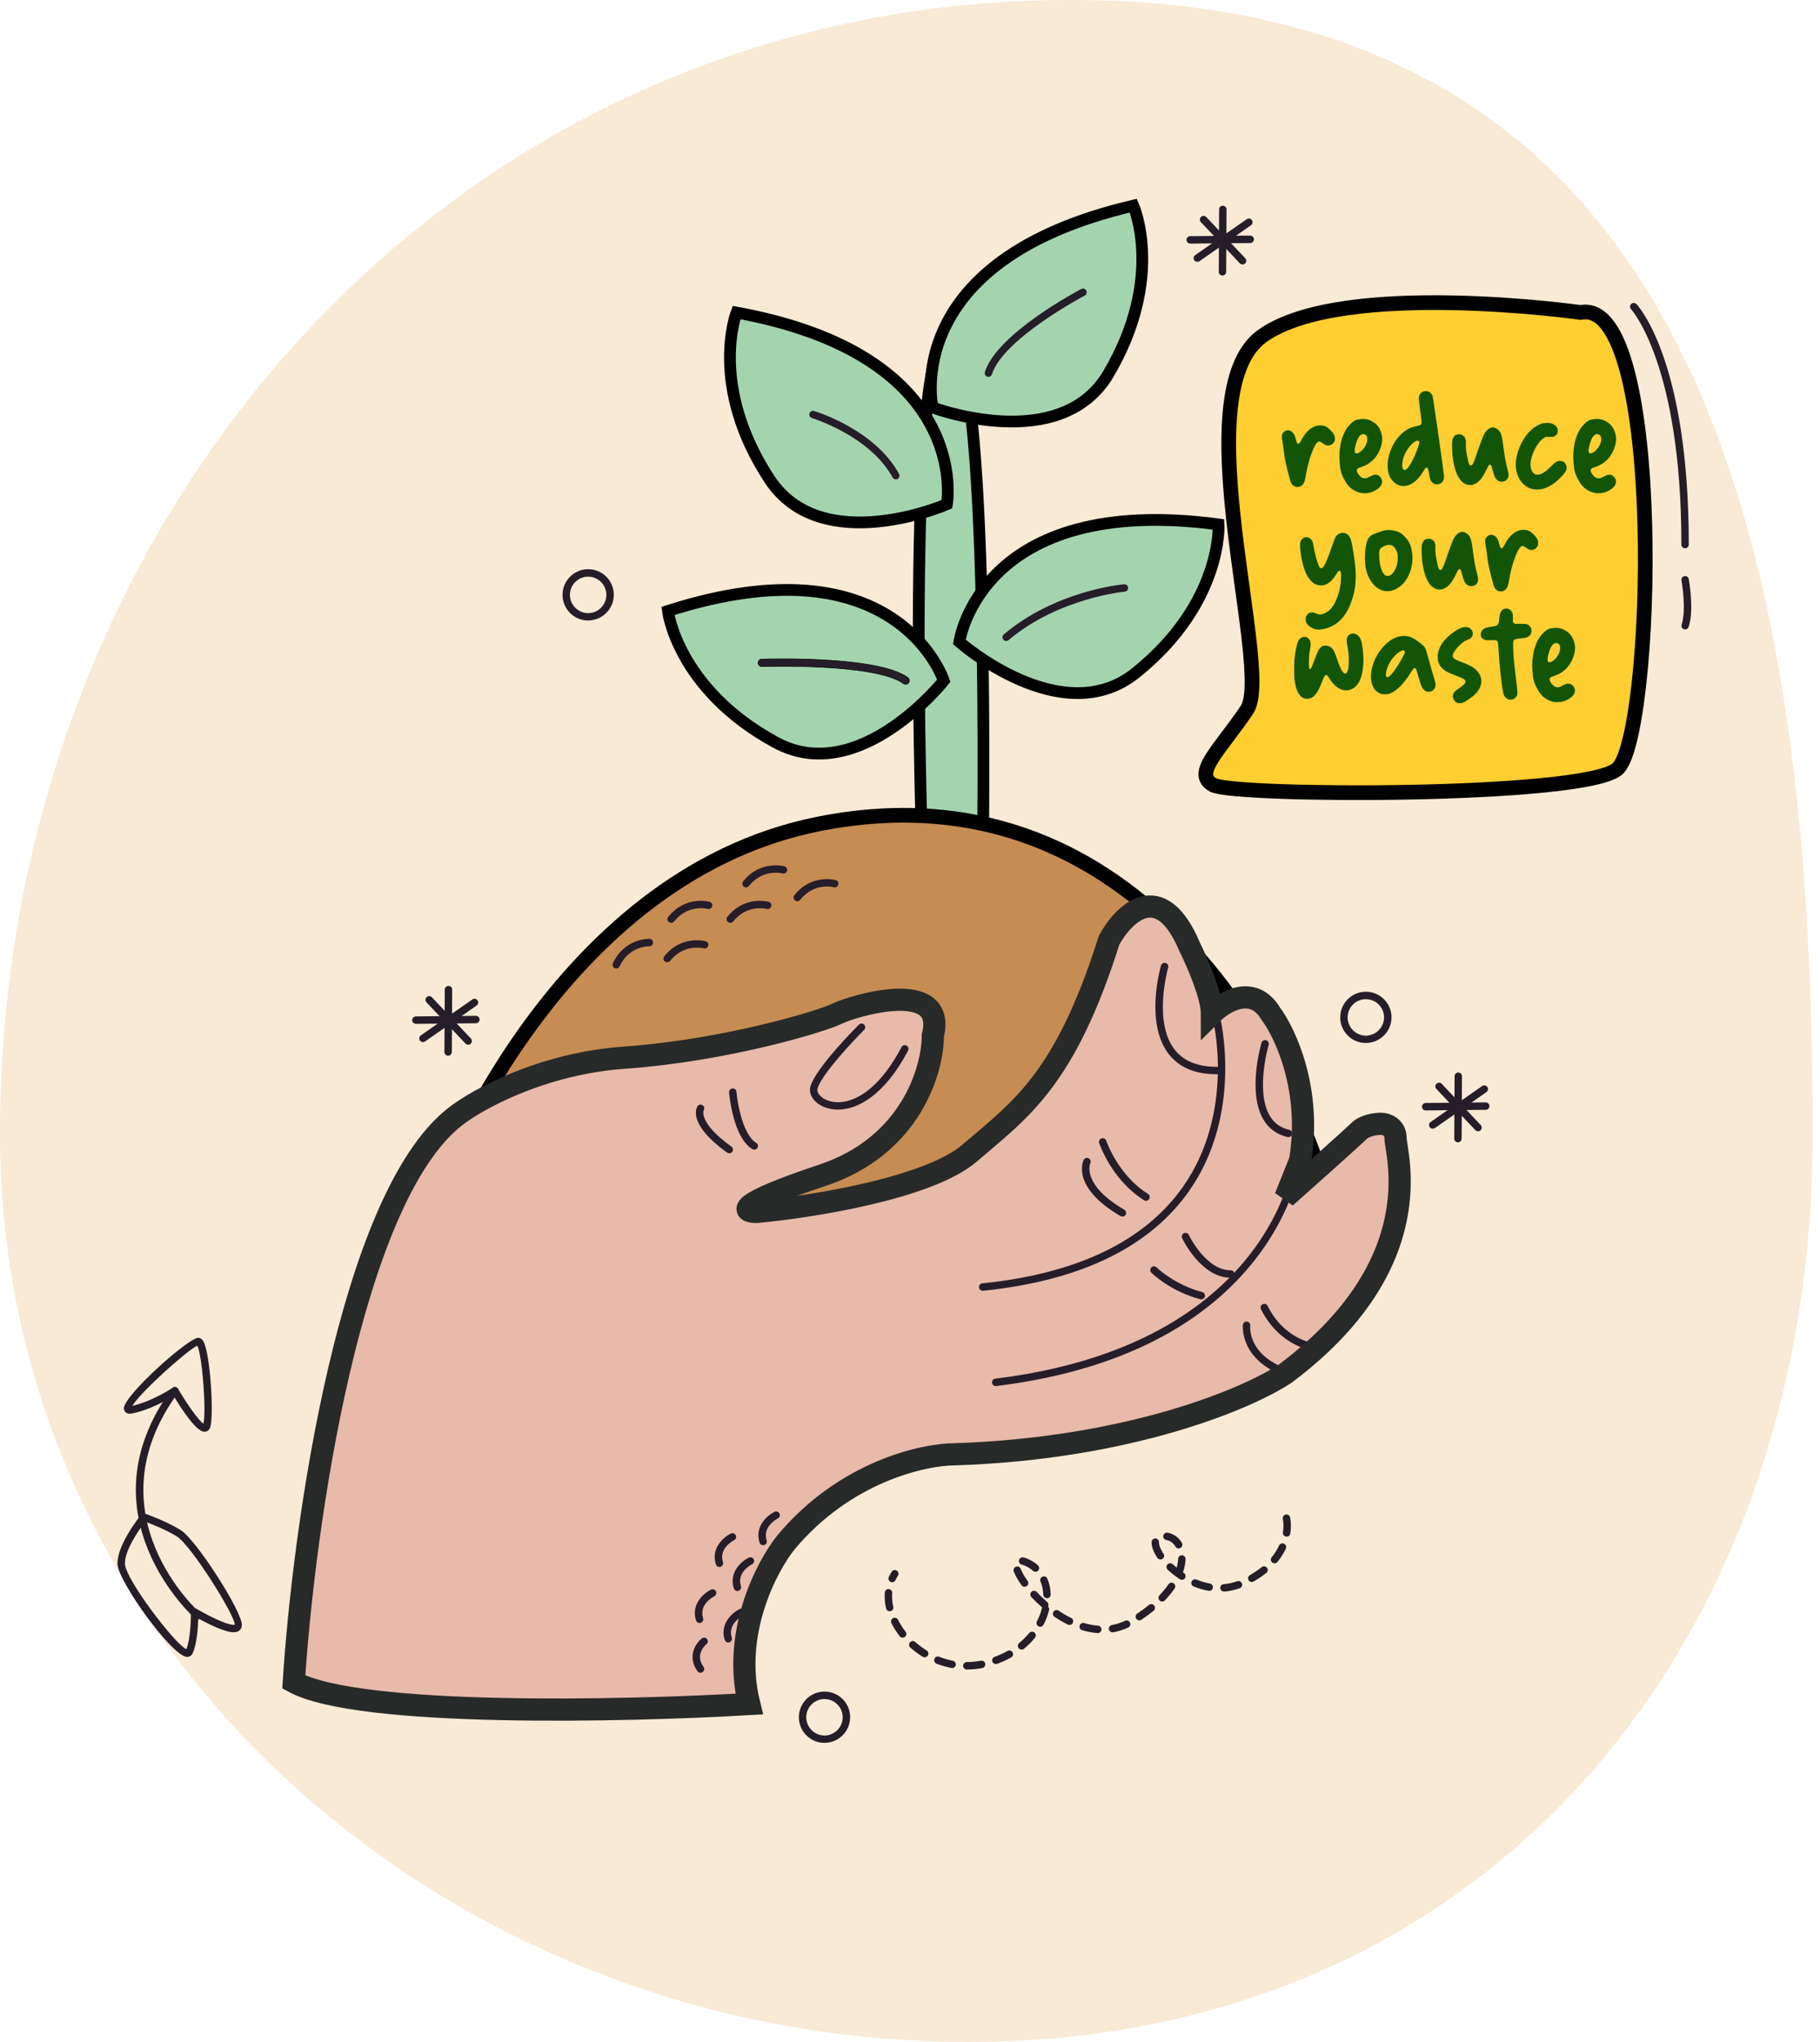
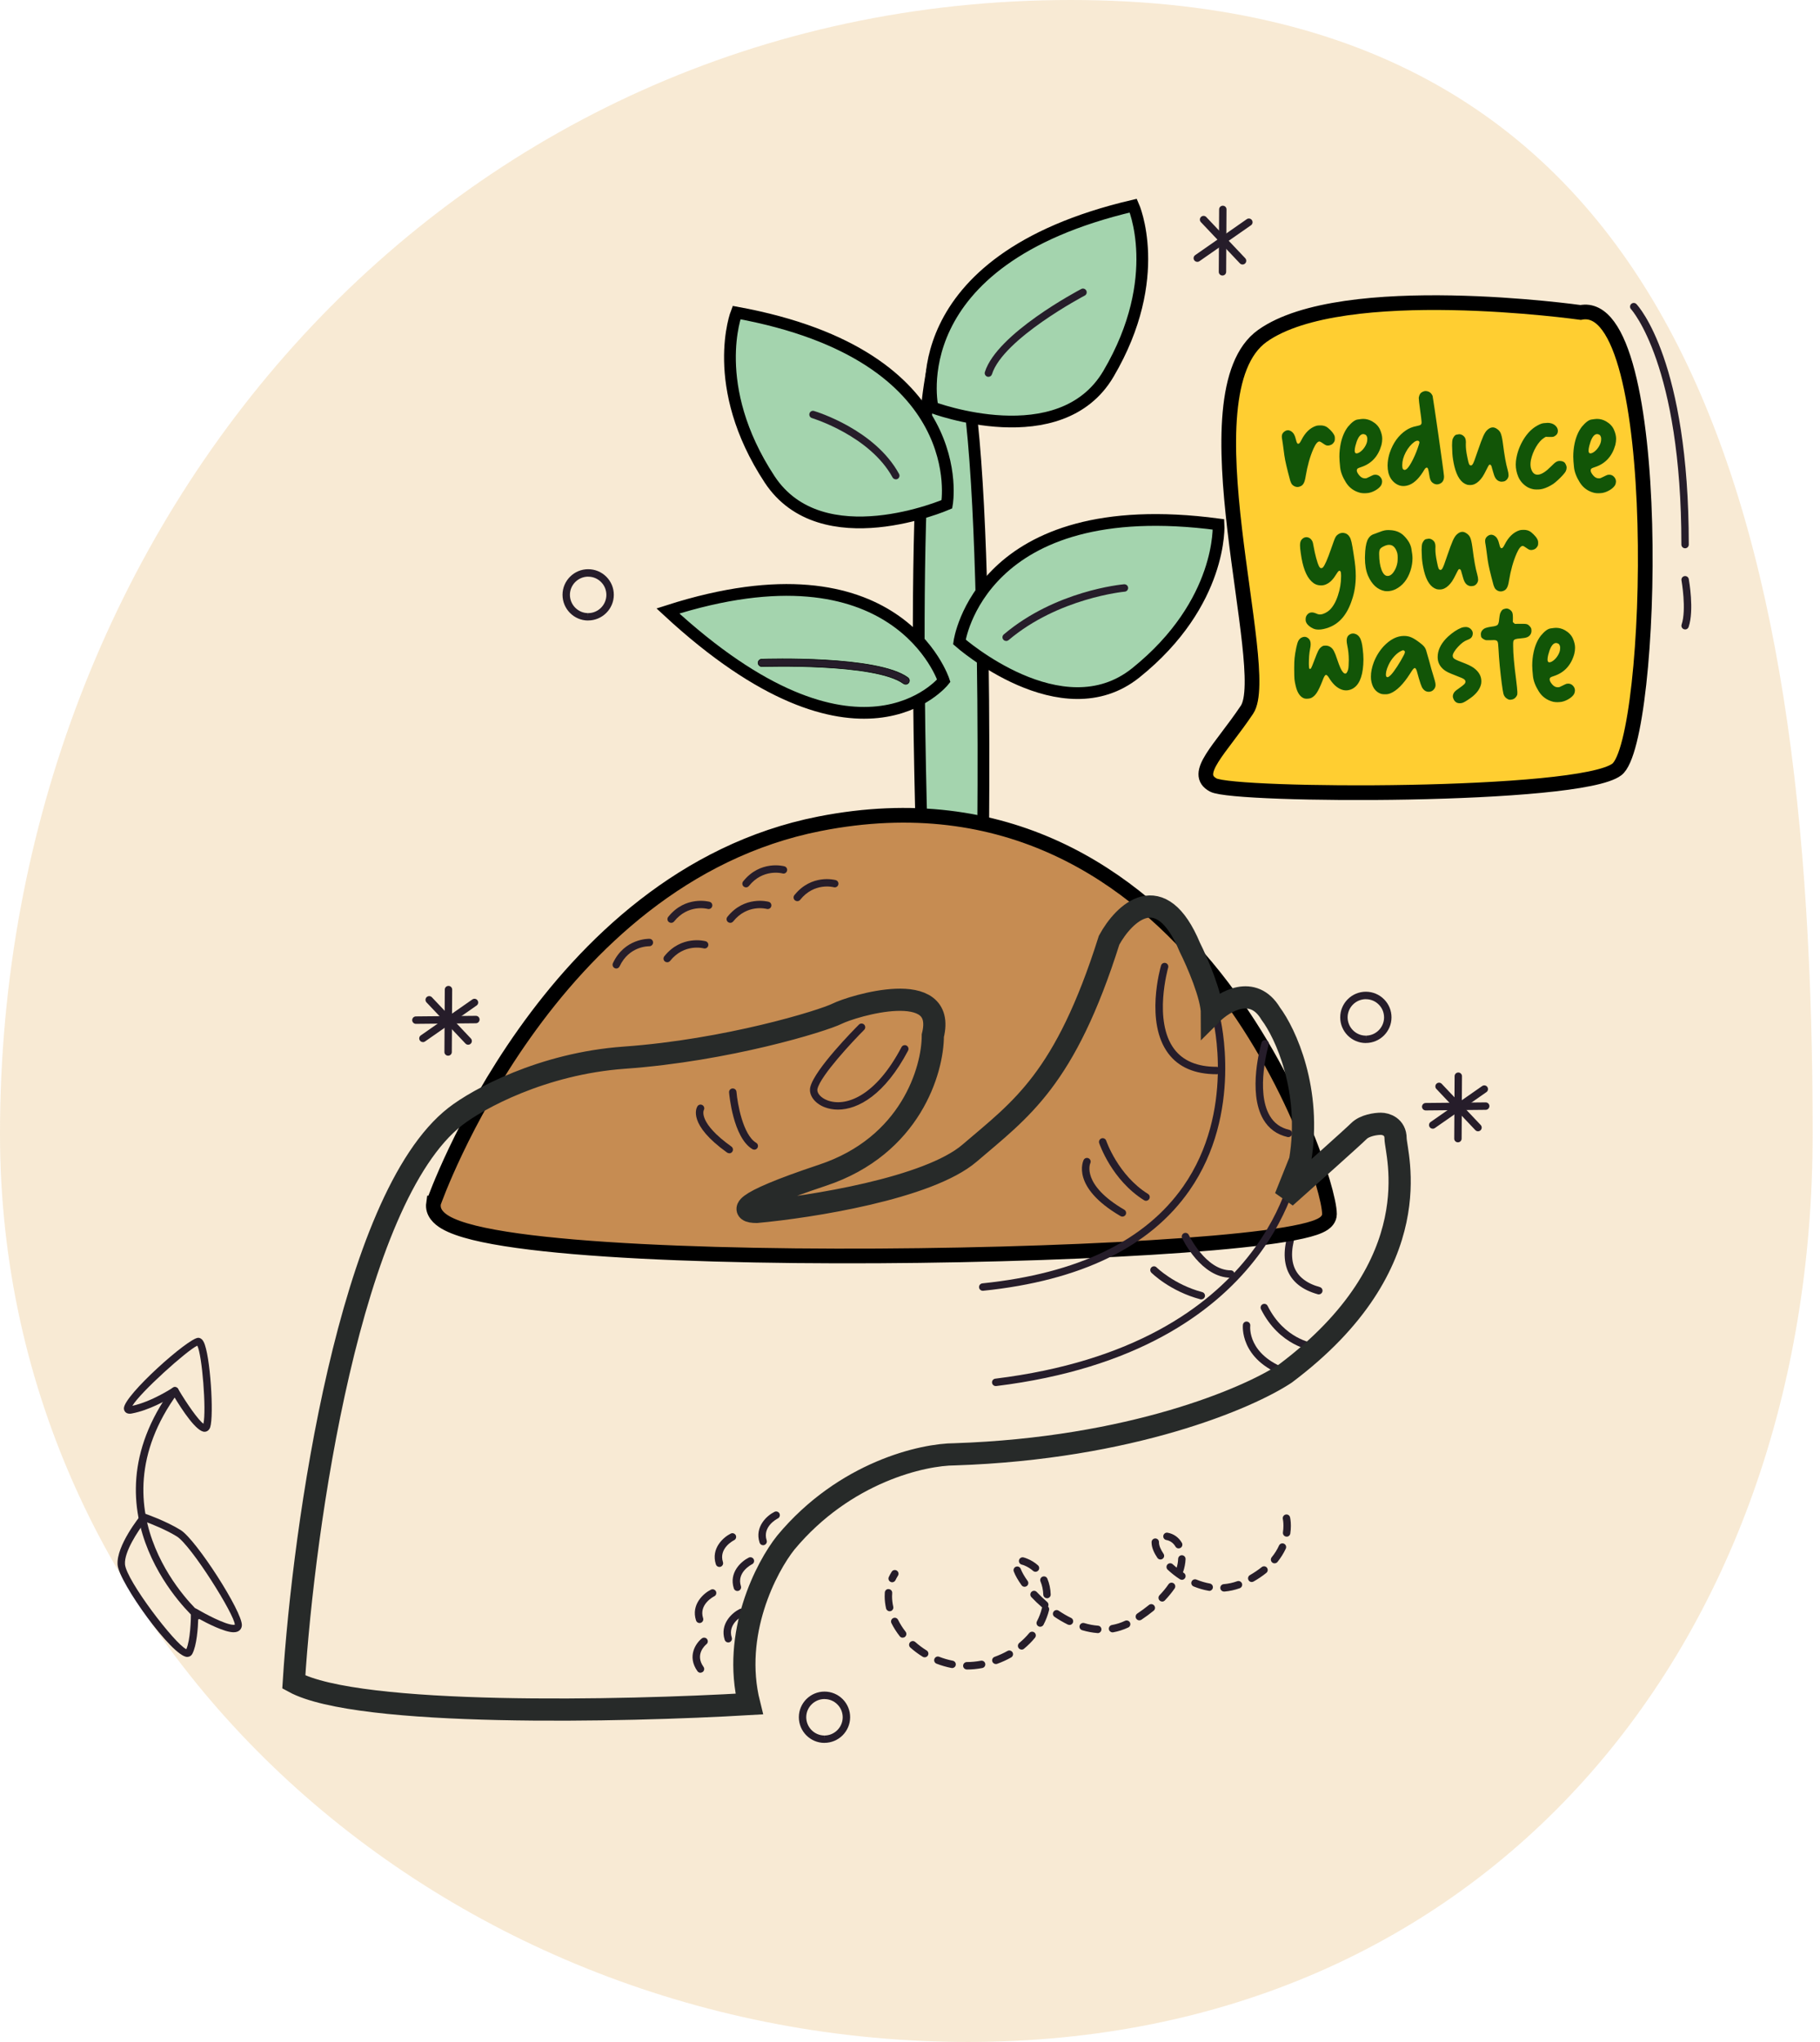
<svg xmlns="http://www.w3.org/2000/svg" width="164" height="184" viewBox="0 0 164 184" fill="none">
  <path fill-rule="evenodd" clip-rule="evenodd" d="M96.49 0C152.145 0 163.338 46.88 163.338 102.17C163.338 148.423 133.782 184.003 87.223 184.003C40.371 184.003 0 148.715 0 102.17C0 46.635 40.588 0 96.49 0Z" fill="#F4DDB9" fill-opacity="0.61" />
  <path d="M151.846 56.719C151.809 56.719 151.777 56.715 151.741 56.703C151.567 56.642 151.47 56.456 151.531 56.279C151.983 54.918 151.523 52.33 151.519 52.302C151.486 52.12 151.607 51.946 151.789 51.914C151.975 51.886 152.144 52.003 152.176 52.185C152.197 52.298 152.673 54.967 152.164 56.493C152.116 56.634 151.987 56.723 151.846 56.723V56.719Z" fill="#261D2A" />
  <path d="M17.799 145.931C17.723 145.931 17.642 145.903 17.581 145.85C17.476 145.758 7.157 136.524 15.491 125.126C15.6 124.977 15.81 124.944 15.959 125.053C16.108 125.162 16.14 125.372 16.032 125.522C8.053 136.431 17.92 145.261 18.021 145.346C18.158 145.467 18.174 145.677 18.053 145.818C17.989 145.895 17.896 145.931 17.803 145.931H17.799Z" fill="#261D2A" />
  <path d="M18.425 129.019C17.71 129.019 16.443 127.117 15.648 125.789C15.007 126.185 13.429 127.081 11.879 127.372C11.806 127.388 11.738 127.392 11.685 127.392C11.326 127.392 11.165 127.141 11.165 126.907C11.165 125.736 16.98 120.552 17.86 120.552C17.892 120.552 17.957 120.56 17.989 120.572C18.134 120.617 18.255 120.73 18.352 120.92C18.953 122.078 19.288 127.553 18.941 128.611C18.857 128.865 18.667 129.019 18.429 129.019H18.425ZM15.761 124.989C15.786 124.989 15.81 124.989 15.834 124.998C15.923 125.018 15.999 125.074 16.048 125.155C16.839 126.499 17.88 127.981 18.332 128.296C18.606 127.041 18.211 122.091 17.779 121.259C16.851 121.683 12.63 125.478 11.928 126.681C13.711 126.29 15.556 125.058 15.576 125.046C15.632 125.01 15.697 124.989 15.761 124.989Z" fill="#261D2A" />
  <path d="M16.875 149.311C15.519 149.311 10.713 142.576 10.596 141.006C10.467 139.277 12.618 136.621 12.71 136.508C12.799 136.399 12.944 136.354 13.078 136.403C13.154 136.427 14.958 137.057 16.278 137.876C17.674 138.741 21.851 145.241 21.794 146.46C21.782 146.763 21.577 147.086 21.048 147.086C20.233 147.086 18.675 146.287 17.864 145.838C17.84 146.69 17.735 148.265 17.327 149.036C17.234 149.21 17.069 149.307 16.871 149.307L16.875 149.311ZM13.082 137.117C12.436 137.953 11.181 139.835 11.262 140.957C11.371 142.398 15.769 148.16 16.79 148.612C17.15 147.785 17.21 145.939 17.206 145.269C17.206 145.148 17.271 145.035 17.372 144.974C17.477 144.914 17.606 144.914 17.71 144.974C18.384 145.374 20.301 146.416 21.052 146.416C21.133 146.416 21.157 146.404 21.157 146.404C21.169 145.552 17.226 139.245 15.927 138.446C14.93 137.832 13.602 137.311 13.078 137.117H13.082Z" fill="#261D2A" />
  <path d="M52.998 55.915H52.99C51.714 55.911 50.685 54.869 50.689 53.593C50.693 52.326 51.73 51.292 52.998 51.292C53.623 51.292 54.204 51.538 54.64 51.974C55.076 52.414 55.314 52.996 55.31 53.609C55.306 54.877 54.269 55.911 52.998 55.911V55.915ZM53.006 51.962C52.098 51.962 51.359 52.697 51.355 53.597C51.355 54.502 52.086 55.245 52.99 55.249L52.998 55.584V55.249C53.898 55.249 54.636 54.514 54.64 53.614C54.64 53.173 54.475 52.762 54.164 52.451C53.857 52.14 53.442 51.966 53.006 51.966V51.962Z" fill="#261D2A" />
  <path d="M123.076 93.989H123.067C121.792 93.985 120.763 92.943 120.767 91.668C120.771 90.4 121.808 89.366 123.076 89.366C123.701 89.366 124.282 89.612 124.718 90.049C125.154 90.489 125.392 91.07 125.388 91.684C125.384 92.951 124.347 93.985 123.076 93.985V93.989ZM123.084 90.036C122.176 90.036 121.437 90.771 121.433 91.672C121.433 92.576 122.164 93.319 123.067 93.323L123.076 93.658V93.323C123.976 93.323 124.714 92.588 124.718 91.688C124.718 91.248 124.553 90.836 124.242 90.525C123.935 90.214 123.519 90.04 123.084 90.04V90.036Z" fill="#261D2A" />
  <path d="M74.293 157.055H74.285C73.01 157.051 71.981 156.009 71.985 154.734C71.989 153.466 73.026 152.432 74.293 152.432C74.918 152.432 75.5 152.678 75.936 153.114C76.371 153.555 76.609 154.136 76.605 154.75C76.601 156.017 75.564 157.051 74.293 157.051V157.055ZM74.301 153.102C73.393 153.102 72.654 153.837 72.65 154.738C72.65 155.642 73.381 156.385 74.285 156.389L74.293 156.724V156.389C75.193 156.389 75.931 155.654 75.936 154.754C75.936 154.314 75.77 153.902 75.459 153.591C75.153 153.28 74.737 153.106 74.301 153.106V153.102Z" fill="#261D2A" />
  <path d="M40.378 95.131C40.193 95.131 40.043 94.978 40.047 94.796L40.08 89.172C40.08 88.986 40.229 88.841 40.415 88.841C40.6 88.841 40.749 88.994 40.745 89.176L40.713 94.8C40.713 94.986 40.564 95.131 40.378 95.131Z" fill="#261D2A" />
  <path d="M38.111 93.904C38.006 93.904 37.901 93.856 37.836 93.763C37.731 93.61 37.767 93.404 37.921 93.299L42.566 90.061C42.715 89.956 42.925 89.992 43.03 90.146C43.135 90.299 43.099 90.505 42.945 90.61L38.3 93.848C38.244 93.888 38.175 93.909 38.111 93.909V93.904Z" fill="#261D2A" />
  <path d="M42.186 94.142C42.098 94.142 42.009 94.106 41.944 94.037L38.433 90.327C38.308 90.193 38.312 89.979 38.445 89.854C38.579 89.725 38.792 89.733 38.918 89.866L42.428 93.577C42.554 93.71 42.55 93.924 42.416 94.049C42.352 94.11 42.267 94.142 42.186 94.142Z" fill="#261D2A" />
  <path d="M37.477 92.261C37.295 92.261 37.146 92.111 37.142 91.93C37.142 91.744 37.287 91.594 37.473 91.59L42.881 91.538C43.066 91.538 43.215 91.687 43.215 91.869C43.215 92.055 43.07 92.204 42.885 92.208L37.477 92.261Z" fill="#261D2A" />
  <path d="M110.154 24.828C109.968 24.828 109.819 24.674 109.823 24.492L109.855 18.868C109.855 18.683 110.005 18.537 110.19 18.537C110.376 18.537 110.525 18.691 110.521 18.872L110.489 24.497C110.489 24.682 110.34 24.828 110.154 24.828Z" fill="#261D2A" />
  <path d="M107.89 23.595C107.785 23.595 107.68 23.546 107.615 23.454C107.51 23.3 107.547 23.094 107.7 22.989L112.345 19.751C112.494 19.646 112.704 19.683 112.809 19.836C112.914 19.989 112.878 20.195 112.724 20.3L108.079 23.538C108.023 23.579 107.954 23.599 107.89 23.599V23.595Z" fill="#261D2A" />
  <path d="M111.966 23.834C111.877 23.834 111.788 23.798 111.724 23.729L108.213 20.018C108.087 19.885 108.092 19.671 108.225 19.546C108.358 19.417 108.572 19.425 108.697 19.558L112.208 23.269C112.333 23.402 112.329 23.616 112.196 23.741C112.131 23.802 112.046 23.834 111.966 23.834Z" fill="#261D2A" />
-   <path d="M107.252 21.952C107.07 21.952 106.921 21.803 106.917 21.621C106.917 21.436 107.062 21.286 107.248 21.282L112.656 21.23C112.841 21.23 112.991 21.379 112.991 21.561C112.991 21.747 112.845 21.896 112.66 21.9L107.252 21.952Z" fill="#261D2A" />
  <path d="M131.372 102.936C131.187 102.936 131.037 102.783 131.041 102.601L131.074 96.977C131.074 96.791 131.223 96.646 131.409 96.646C131.594 96.646 131.744 96.799 131.74 96.981L131.707 102.605C131.707 102.791 131.558 102.936 131.372 102.936Z" fill="#261D2A" />
  <path d="M129.104 101.708C128.999 101.708 128.894 101.66 128.83 101.567C128.725 101.414 128.761 101.208 128.915 101.103L133.559 97.865C133.709 97.76 133.919 97.796 134.024 97.95C134.128 98.103 134.092 98.309 133.939 98.414L129.294 101.652C129.237 101.692 129.169 101.712 129.104 101.712V101.708Z" fill="#261D2A" />
  <path d="M133.184 101.943C133.095 101.943 133.007 101.906 132.942 101.838L129.431 98.127C129.306 97.994 129.31 97.78 129.443 97.655C129.576 97.526 129.79 97.534 129.915 97.667L133.426 101.378C133.551 101.511 133.547 101.725 133.414 101.85C133.35 101.911 133.265 101.943 133.184 101.943Z" fill="#261D2A" />
  <path d="M128.471 100.062C128.289 100.062 128.14 99.912 128.136 99.731C128.136 99.545 128.281 99.395 128.467 99.391L133.875 99.339C134.06 99.339 134.21 99.488 134.21 99.67C134.21 99.856 134.064 100.005 133.879 100.009L128.471 100.062Z" fill="#261D2A" />
  <path d="M87.122 150.438C86.937 150.438 86.787 150.288 86.787 150.106C86.787 149.921 86.937 149.771 87.122 149.771C87.546 149.771 87.97 149.727 88.389 149.65C88.571 149.618 88.745 149.735 88.781 149.917C88.817 150.098 88.696 150.272 88.514 150.308C88.058 150.397 87.59 150.442 87.126 150.442L87.122 150.438ZM85.794 150.308C85.774 150.308 85.754 150.308 85.73 150.304C85.278 150.215 84.826 150.086 84.39 149.917C84.217 149.848 84.132 149.654 84.201 149.485C84.269 149.311 84.463 149.226 84.632 149.295C85.032 149.452 85.443 149.569 85.855 149.65C86.037 149.687 86.154 149.86 86.121 150.042C86.089 150.203 85.952 150.312 85.794 150.312V150.308ZM89.737 149.949C89.6 149.949 89.471 149.864 89.422 149.731C89.358 149.557 89.451 149.364 89.62 149.303C90.028 149.154 90.419 148.976 90.787 148.77C90.948 148.681 91.15 148.738 91.243 148.899C91.335 149.061 91.275 149.263 91.113 149.355C90.718 149.578 90.29 149.771 89.85 149.933C89.814 149.945 89.774 149.953 89.737 149.953V149.949ZM83.321 149.343C83.26 149.343 83.2 149.327 83.147 149.295C82.756 149.053 82.376 148.774 82.029 148.463C81.892 148.342 81.88 148.128 82.001 147.991C82.122 147.854 82.336 147.841 82.473 147.963C82.792 148.245 83.139 148.504 83.498 148.726C83.656 148.823 83.704 149.028 83.607 149.186C83.543 149.287 83.434 149.343 83.321 149.343ZM92.058 148.645C91.961 148.645 91.864 148.604 91.799 148.524C91.682 148.382 91.703 148.172 91.844 148.051C92.175 147.777 92.477 147.478 92.744 147.155C92.861 147.014 93.071 146.994 93.216 147.111C93.357 147.228 93.377 147.438 93.26 147.583C92.97 147.938 92.635 148.273 92.272 148.572C92.211 148.625 92.134 148.649 92.058 148.649V148.645ZM81.339 147.575C81.238 147.575 81.141 147.531 81.077 147.446C80.782 147.07 80.528 146.671 80.326 146.263C80.246 146.097 80.31 145.895 80.476 145.815C80.641 145.73 80.843 145.798 80.924 145.964C81.109 146.331 81.335 146.695 81.602 147.034C81.715 147.179 81.69 147.389 81.545 147.502C81.484 147.551 81.412 147.571 81.339 147.571V147.575ZM98.918 147.159C98.918 147.159 98.902 147.159 98.894 147.159C98.442 147.123 97.978 147.038 97.514 146.901C97.336 146.848 97.235 146.662 97.288 146.485C97.34 146.307 97.526 146.21 97.704 146.259C98.119 146.384 98.539 146.461 98.942 146.493C99.128 146.509 99.265 146.666 99.249 146.852C99.237 147.026 99.088 147.163 98.918 147.163V147.159ZM100.25 147.094C100.093 147.094 99.951 146.981 99.923 146.82C99.891 146.638 100.012 146.465 100.193 146.432C100.601 146.36 101.001 146.234 101.38 146.053C101.545 145.976 101.747 146.049 101.824 146.214C101.901 146.384 101.828 146.582 101.662 146.658C101.227 146.86 100.775 147.006 100.311 147.09C100.29 147.09 100.27 147.094 100.25 147.094ZM93.737 146.59C93.684 146.59 93.632 146.578 93.583 146.553C93.418 146.469 93.353 146.267 93.438 146.101C93.636 145.722 93.785 145.326 93.882 144.926C93.89 144.898 93.898 144.874 93.91 144.85C93.567 144.555 93.24 144.24 92.933 143.913C92.808 143.78 92.816 143.566 92.95 143.441C93.083 143.315 93.297 143.319 93.422 143.457C93.716 143.772 94.031 144.074 94.362 144.357C94.483 144.462 94.511 144.636 94.439 144.769C94.519 144.85 94.56 144.971 94.531 145.088C94.423 145.536 94.253 145.98 94.031 146.408C93.971 146.521 93.854 146.59 93.733 146.59H93.737ZM96.364 146.424C96.315 146.424 96.263 146.412 96.218 146.392C95.819 146.194 95.415 145.96 95.024 145.697C94.871 145.593 94.83 145.387 94.935 145.233C95.036 145.08 95.246 145.039 95.399 145.144C95.766 145.391 96.142 145.613 96.517 145.794C96.683 145.875 96.751 146.077 96.67 146.243C96.614 146.36 96.493 146.428 96.372 146.428L96.364 146.424ZM102.667 146.012C102.558 146.012 102.453 145.96 102.389 145.863C102.288 145.71 102.328 145.504 102.482 145.399C102.853 145.152 103.208 144.89 103.531 144.628C103.672 144.51 103.886 144.531 104.003 144.676C104.12 144.821 104.1 145.027 103.955 145.144C103.612 145.423 103.244 145.697 102.853 145.956C102.796 145.992 102.732 146.012 102.667 146.012ZM80.169 145.193C80.016 145.193 79.878 145.088 79.842 144.93C79.761 144.567 79.717 144.2 79.717 143.848C79.717 143.735 79.721 143.618 79.729 143.505C79.741 143.319 79.907 143.166 80.088 143.198C80.274 143.21 80.411 143.372 80.395 143.558C80.387 143.655 80.383 143.751 80.383 143.848C80.383 144.155 80.419 144.47 80.492 144.785C80.532 144.963 80.419 145.144 80.242 145.185C80.217 145.189 80.193 145.193 80.169 145.193ZM104.725 144.317C104.641 144.317 104.56 144.284 104.495 144.224C104.362 144.095 104.358 143.885 104.483 143.751C104.794 143.428 105.068 143.093 105.294 142.762C105.399 142.609 105.605 142.572 105.759 142.677C105.912 142.782 105.948 142.988 105.843 143.142C105.593 143.505 105.298 143.864 104.964 144.216C104.899 144.284 104.81 144.321 104.721 144.321L104.725 144.317ZM94.346 144.018C94.168 144.018 94.019 143.877 94.011 143.695C93.995 143.267 93.91 142.867 93.761 142.512C93.688 142.342 93.769 142.144 93.942 142.076C94.112 142.007 94.31 142.084 94.378 142.258C94.56 142.69 94.661 143.166 94.677 143.675C94.685 143.86 94.54 144.014 94.354 144.022H94.342L94.346 144.018ZM110.295 143.416C110.121 143.416 109.976 143.283 109.964 143.109C109.947 142.924 110.085 142.766 110.27 142.75C110.682 142.718 111.09 142.629 111.485 142.488C111.659 142.427 111.848 142.516 111.913 142.69C111.977 142.863 111.885 143.053 111.711 143.118C111.259 143.279 110.795 143.38 110.323 143.42C110.315 143.42 110.307 143.42 110.295 143.42V143.416ZM108.963 143.352C108.963 143.352 108.926 143.352 108.906 143.348C108.458 143.271 108.002 143.138 107.554 142.956C107.385 142.887 107.3 142.69 107.373 142.52C107.445 142.35 107.639 142.27 107.809 142.338C108.212 142.504 108.62 142.621 109.019 142.694C109.201 142.726 109.322 142.9 109.29 143.081C109.261 143.243 109.12 143.36 108.963 143.36V143.352ZM92.324 142.988C92.219 142.988 92.118 142.94 92.054 142.847C91.731 142.399 91.489 141.971 91.352 141.612C91.287 141.438 91.372 141.244 91.545 141.18C91.719 141.115 91.912 141.2 91.977 141.373C92.094 141.68 92.308 142.056 92.599 142.459C92.707 142.609 92.671 142.819 92.522 142.924C92.461 142.968 92.397 142.988 92.328 142.988H92.324ZM80.395 142.581C80.347 142.581 80.298 142.572 80.254 142.548C80.088 142.472 80.011 142.274 80.092 142.104C80.169 141.943 80.254 141.785 80.35 141.632C80.447 141.478 80.657 141.43 80.811 141.531C80.968 141.632 81.012 141.838 80.912 141.991C80.831 142.12 80.758 142.253 80.694 142.387C80.637 142.508 80.516 142.581 80.391 142.581H80.395ZM112.797 142.56C112.68 142.56 112.567 142.5 112.506 142.391C112.413 142.229 112.47 142.027 112.631 141.935C113.019 141.712 113.374 141.47 113.692 141.216C113.838 141.099 114.048 141.123 114.161 141.264C114.278 141.41 114.253 141.62 114.112 141.733C113.769 142.011 113.382 142.274 112.962 142.512C112.91 142.54 112.853 142.556 112.797 142.556V142.56ZM106.497 142.358C106.437 142.358 106.372 142.342 106.315 142.306C105.924 142.052 105.553 141.761 105.218 141.446C105.085 141.321 105.077 141.107 105.202 140.974C105.327 140.84 105.541 140.832 105.674 140.957C105.787 141.062 105.904 141.167 106.029 141.268C106.11 140.994 106.154 140.727 106.162 140.469C106.17 140.283 106.324 140.138 106.509 140.146C106.695 140.154 106.836 140.307 106.832 140.493C106.816 140.877 106.739 141.28 106.598 141.688C106.626 141.708 106.654 141.725 106.683 141.745C106.836 141.846 106.88 142.052 106.78 142.209C106.715 142.306 106.61 142.363 106.497 142.363V142.358ZM93.309 141.636C93.228 141.636 93.151 141.607 93.087 141.551C92.861 141.349 92.599 141.188 92.304 141.066C92.219 141.03 92.142 141.006 92.07 140.99C91.892 140.945 91.779 140.764 91.824 140.586C91.868 140.408 92.05 140.299 92.227 140.34C92.324 140.364 92.433 140.4 92.55 140.449C92.917 140.594 93.248 140.8 93.531 141.054C93.668 141.175 93.68 141.389 93.555 141.527C93.49 141.599 93.398 141.636 93.305 141.636H93.309ZM114.851 140.877C114.778 140.877 114.701 140.852 114.641 140.8C114.5 140.683 114.475 140.473 114.592 140.328C114.863 139.997 115.085 139.641 115.254 139.27C115.331 139.1 115.529 139.028 115.698 139.104C115.868 139.181 115.94 139.379 115.864 139.548C115.67 139.968 115.416 140.372 115.113 140.752C115.048 140.832 114.952 140.873 114.855 140.873L114.851 140.877ZM104.572 140.529C104.463 140.529 104.358 140.477 104.294 140.384C104.056 140.033 103.773 139.512 103.769 139.028C103.769 139.019 103.769 138.947 103.769 138.939C103.785 138.753 103.951 138.62 104.128 138.632C104.314 138.648 104.451 138.805 104.435 138.991C104.435 139.266 104.584 139.625 104.842 140.009C104.947 140.162 104.907 140.368 104.754 140.473C104.697 140.513 104.633 140.529 104.568 140.529H104.572ZM106.206 139.528C106.093 139.528 105.98 139.468 105.92 139.363C105.73 139.04 105.444 138.834 105.097 138.773C104.915 138.741 104.794 138.567 104.826 138.386C104.859 138.204 105.032 138.079 105.214 138.115C105.755 138.212 106.211 138.531 106.497 139.023C106.59 139.181 106.537 139.387 106.38 139.48C106.328 139.512 106.267 139.524 106.211 139.524L106.206 139.528ZM115.936 138.466C115.936 138.466 115.904 138.466 115.888 138.466C115.706 138.438 115.581 138.268 115.605 138.087C115.634 137.885 115.65 137.683 115.65 137.489C115.65 137.118 115.597 136.888 115.597 136.884C115.557 136.706 115.666 136.524 115.843 136.48C116.025 136.435 116.203 136.544 116.247 136.726C116.247 136.738 116.32 137.029 116.32 137.489C116.32 137.719 116.304 137.954 116.267 138.188C116.243 138.353 116.102 138.474 115.936 138.474V138.466Z" fill="#261D2A" />
  <path d="M118.834 116.639C118.806 116.639 118.774 116.639 118.745 116.627C117.309 116.228 116.376 115.468 115.977 114.366C115.049 111.802 117.397 108.354 117.498 108.209C117.603 108.056 117.809 108.019 117.962 108.124C118.116 108.229 118.152 108.435 118.047 108.589C118.023 108.621 115.795 111.899 116.606 114.136C116.929 115.02 117.708 115.642 118.927 115.981C119.104 116.03 119.209 116.215 119.161 116.393C119.121 116.542 118.987 116.639 118.838 116.639H118.834Z" fill="#261D2A" />
  <path d="M142.43 28.156C142.43 28.156 120.983 25.129 113.762 30.262C106.539 35.394 114.77 60.364 112.363 63.956C109.956 67.548 107.409 69.716 109.334 70.742C111.26 71.768 142.323 71.903 145.692 69.337C149.062 66.771 150.135 26.616 142.43 28.156Z" fill="#FFCE31" stroke="black" stroke-width="1.324" stroke-miterlimit="10" />
  <path d="M116.659 43.827C116.567 43.785 116.49 43.73 116.429 43.66C116.371 43.592 116.316 43.477 116.262 43.316C116.212 43.151 116.149 42.914 116.073 42.603C115.95 42.121 115.862 41.743 115.808 41.471C115.755 41.196 115.707 40.878 115.665 40.518C115.642 40.334 115.619 40.162 115.596 40.001C115.573 39.836 115.555 39.721 115.544 39.656C115.517 39.53 115.504 39.422 115.504 39.334C115.504 39.292 115.508 39.254 115.515 39.219C115.534 39.116 115.588 39.022 115.676 38.938C115.803 38.827 115.929 38.771 116.055 38.771C116.186 38.771 116.316 38.827 116.446 38.938C116.523 39.007 116.584 39.089 116.63 39.185C116.68 39.281 116.726 39.415 116.768 39.587C116.806 39.744 116.841 39.851 116.871 39.909C116.902 39.962 116.938 39.989 116.98 39.989C117.022 39.989 117.065 39.966 117.107 39.92C117.149 39.87 117.201 39.786 117.262 39.667C117.61 38.974 118.062 38.541 118.618 38.369C118.702 38.346 118.807 38.335 118.934 38.335H119.031C119.127 38.338 119.204 38.348 119.261 38.363C119.323 38.375 119.391 38.398 119.468 38.432C119.591 38.493 119.723 38.595 119.865 38.737C120.006 38.875 120.115 39.011 120.192 39.145C120.23 39.217 120.255 39.277 120.267 39.323C120.278 39.369 120.284 39.434 120.284 39.518C120.284 39.602 120.278 39.666 120.267 39.708C120.259 39.746 120.238 39.792 120.203 39.846C120.127 39.964 120.037 40.045 119.933 40.087C119.834 40.129 119.742 40.15 119.658 40.15C119.612 40.15 119.564 40.144 119.514 40.133C119.48 40.121 119.434 40.098 119.376 40.064C119.319 40.029 119.261 39.991 119.204 39.949C119.146 39.907 119.091 39.87 119.037 39.84C118.987 39.809 118.951 39.792 118.928 39.788C118.913 39.784 118.899 39.782 118.888 39.782C118.727 39.782 118.547 40.005 118.348 40.449C118.041 41.15 117.81 41.973 117.653 42.919C117.61 43.199 117.553 43.406 117.48 43.54C117.411 43.674 117.312 43.768 117.181 43.821C117.089 43.864 116.999 43.885 116.911 43.885C116.827 43.885 116.743 43.865 116.659 43.827ZM122.588 44.413C122.021 44.272 121.586 43.959 121.284 43.477C120.981 42.994 120.807 42.54 120.761 42.115C120.715 41.69 120.692 41.368 120.692 41.15C120.692 40.74 120.734 40.338 120.818 39.943C120.948 39.342 121.165 38.846 121.467 38.455C121.797 38.061 122.082 37.844 122.324 37.806C122.569 37.768 122.737 37.748 122.829 37.748C123.116 37.748 123.388 37.821 123.645 37.967C123.982 38.162 124.218 38.409 124.352 38.708C124.486 39.007 124.553 39.285 124.553 39.541C124.553 39.717 124.53 39.901 124.484 40.093C124.2 41.111 123.593 41.776 122.663 42.086C122.586 42.109 122.515 42.134 122.45 42.161C122.389 42.188 122.348 42.209 122.329 42.224C122.283 42.27 122.26 42.326 122.26 42.391C122.26 42.513 122.339 42.667 122.496 42.85C122.641 43.019 122.804 43.103 122.984 43.103H123.024C123.07 43.103 123.116 43.096 123.162 43.08C123.216 43.061 123.296 43.023 123.404 42.965C123.476 42.927 123.547 42.893 123.616 42.862C123.689 42.828 123.743 42.804 123.777 42.793C123.831 42.782 123.882 42.776 123.932 42.776C124.124 42.776 124.281 42.854 124.403 43.011C124.495 43.126 124.541 43.253 124.541 43.391C124.541 43.482 124.52 43.58 124.478 43.684C124.409 43.818 124.29 43.946 124.122 44.069C123.953 44.191 123.764 44.289 123.553 44.361C123.411 44.407 123.287 44.432 123.18 44.436C123.072 44.444 123.001 44.448 122.967 44.448C122.829 44.448 122.703 44.436 122.588 44.413ZM122.427 40.805C122.565 40.736 122.699 40.627 122.829 40.478C122.959 40.324 123.059 40.16 123.128 39.983C123.166 39.888 123.189 39.802 123.197 39.725C123.204 39.645 123.208 39.587 123.208 39.553C123.208 39.487 123.201 39.43 123.185 39.38C123.147 39.265 123.091 39.193 123.019 39.162C122.946 39.131 122.887 39.116 122.841 39.116C122.783 39.116 122.726 39.131 122.668 39.162C122.454 39.285 122.276 39.625 122.134 40.185C122.092 40.357 122.071 40.497 122.071 40.604C122.071 40.773 122.126 40.857 122.237 40.857C122.291 40.857 122.354 40.84 122.427 40.805ZM125.11 42.609C125.06 42.395 125.035 42.174 125.035 41.948C125.035 41.86 125.039 41.772 125.047 41.684C125.077 41.366 125.139 41.069 125.231 40.794C125.537 39.901 126.022 39.231 126.684 38.783C126.964 38.591 127.282 38.463 127.638 38.398C127.741 38.375 127.82 38.356 127.874 38.34C127.927 38.325 127.967 38.31 127.994 38.294C128.021 38.275 128.042 38.252 128.057 38.225C128.077 38.206 128.088 38.181 128.092 38.151C128.096 38.12 128.098 38.089 128.098 38.059C128.098 38.028 128.096 37.992 128.092 37.95C128.084 37.861 128.071 37.737 128.052 37.576C128.033 37.415 128.004 37.203 127.965 36.938C127.885 36.352 127.845 35.996 127.845 35.87V35.835C127.887 35.594 127.973 35.435 128.103 35.358C128.237 35.278 128.356 35.238 128.46 35.238C128.552 35.238 128.647 35.259 128.747 35.301C128.904 35.374 129.019 35.5 129.092 35.68C129.107 35.745 129.164 36.117 129.264 36.795C129.367 37.473 129.482 38.26 129.609 39.156C129.735 40.052 129.848 40.859 129.948 41.575C130.047 42.287 130.103 42.715 130.114 42.856C130.118 42.887 130.12 42.917 130.12 42.948C130.12 43.235 130.017 43.438 129.81 43.557C129.699 43.618 129.59 43.649 129.482 43.649C129.341 43.649 129.205 43.595 129.074 43.488C128.994 43.423 128.933 43.337 128.89 43.23C128.848 43.119 128.812 42.954 128.781 42.736C128.751 42.529 128.722 42.383 128.695 42.299C128.672 42.215 128.645 42.165 128.615 42.15C128.596 42.142 128.578 42.138 128.563 42.138C128.498 42.138 128.429 42.196 128.356 42.31C127.931 43.038 127.481 43.498 127.006 43.689C126.814 43.762 126.633 43.798 126.46 43.798C126.23 43.798 126.016 43.735 125.817 43.609C125.464 43.383 125.229 43.05 125.11 42.609ZM126.805 42.218C126.958 42.061 127.134 41.782 127.333 41.38C127.533 40.974 127.703 40.547 127.845 40.098C127.868 40.029 127.883 39.978 127.891 39.943C127.898 39.909 127.902 39.884 127.902 39.869V39.851C127.902 39.828 127.895 39.807 127.879 39.788C127.852 39.738 127.805 39.714 127.736 39.714H127.718C127.638 39.717 127.552 39.75 127.46 39.811C127.15 40.037 126.887 40.351 126.673 40.753C126.462 41.156 126.357 41.539 126.357 41.902C126.357 42.121 126.384 42.249 126.437 42.287C126.495 42.326 126.539 42.345 126.569 42.345C126.634 42.345 126.713 42.303 126.805 42.218ZM132.2 43.678C131.667 43.513 131.286 42.963 131.056 42.029C130.957 41.608 130.896 41.224 130.873 40.88C130.853 40.531 130.844 40.284 130.844 40.139C130.844 39.882 130.863 39.689 130.901 39.558C131.005 39.321 131.118 39.191 131.24 39.168C131.367 39.141 131.449 39.127 131.487 39.127C131.652 39.127 131.803 39.2 131.941 39.346C132.006 39.422 132.047 39.503 132.062 39.587C132.081 39.667 132.091 39.756 132.091 39.851C132.091 39.901 132.089 39.953 132.085 40.007V40.121C132.085 40.24 132.093 40.372 132.108 40.518C132.127 40.709 132.169 40.958 132.234 41.265C132.288 41.537 132.334 41.719 132.372 41.81C132.414 41.899 132.472 41.943 132.545 41.943C132.594 41.943 132.642 41.914 132.688 41.856C132.734 41.795 132.794 41.669 132.866 41.477C132.939 41.286 133.039 41 133.165 40.621C133.376 40.008 133.538 39.572 133.653 39.311C133.772 39.047 133.891 38.861 134.01 38.754C134.178 38.593 134.347 38.513 134.515 38.513C134.634 38.513 134.76 38.559 134.894 38.651C135.028 38.739 135.13 38.848 135.199 38.978C135.287 39.15 135.36 39.453 135.417 39.886C135.498 40.514 135.57 41.008 135.636 41.368C135.701 41.728 135.773 42.052 135.854 42.339C135.907 42.531 135.934 42.688 135.934 42.81V42.873C135.923 43.004 135.869 43.12 135.773 43.224C135.685 43.316 135.595 43.369 135.503 43.385C135.411 43.4 135.346 43.408 135.308 43.408C135.212 43.408 135.12 43.385 135.032 43.339C134.917 43.281 134.822 43.189 134.745 43.063C134.668 42.933 134.598 42.741 134.532 42.489L134.498 42.362C134.479 42.297 134.462 42.239 134.446 42.19C134.435 42.136 134.425 42.098 134.418 42.075C134.379 41.937 134.324 41.868 134.251 41.868C134.243 41.868 134.234 41.87 134.222 41.874C134.203 41.878 134.182 41.893 134.159 41.92C134.14 41.943 134.113 41.989 134.079 42.058C134.044 42.123 133.996 42.217 133.935 42.339C133.809 42.6 133.694 42.808 133.59 42.965C133.487 43.119 133.378 43.249 133.263 43.356C133.025 43.582 132.776 43.699 132.516 43.706H132.453C132.414 43.706 132.376 43.705 132.338 43.701C132.28 43.697 132.234 43.689 132.2 43.678ZM138.141 44.08C137.911 44.03 137.713 43.95 137.549 43.839C137.208 43.609 136.961 43.314 136.808 42.954C136.658 42.59 136.584 42.224 136.584 41.856C136.584 41.757 136.589 41.655 136.601 41.552C136.674 40.939 136.865 40.351 137.175 39.788C137.486 39.225 137.859 38.792 138.296 38.49C138.633 38.271 138.897 38.153 139.089 38.133C139.284 38.114 139.406 38.105 139.456 38.105C139.717 38.105 139.937 38.176 140.117 38.317C140.293 38.467 140.381 38.637 140.381 38.829V38.852C140.374 39.051 140.272 39.204 140.077 39.311C140.038 39.33 140.002 39.346 139.968 39.357C139.937 39.365 139.895 39.371 139.841 39.374C139.788 39.374 139.711 39.374 139.611 39.374L139.284 39.363L139.129 39.461C138.88 39.618 138.642 39.886 138.416 40.265C138.194 40.644 138.039 41.039 137.951 41.449C137.924 41.59 137.911 41.722 137.911 41.845C137.911 42.071 137.955 42.266 138.043 42.431C138.158 42.661 138.326 42.776 138.548 42.776C138.575 42.776 138.602 42.774 138.629 42.77C138.931 42.736 139.311 42.489 139.766 42.029C139.962 41.826 140.111 41.694 140.215 41.632C140.318 41.567 140.429 41.535 140.548 41.535C140.797 41.542 140.962 41.617 141.042 41.759C141.126 41.901 141.168 42.027 141.168 42.138C141.168 42.245 141.142 42.356 141.088 42.471C141.046 42.552 140.956 42.669 140.818 42.822C140.684 42.971 140.534 43.12 140.37 43.27C140.209 43.419 140.069 43.534 139.95 43.615C139.644 43.814 139.345 43.956 139.054 44.04C138.916 44.078 138.794 44.099 138.686 44.103C138.579 44.107 138.506 44.109 138.468 44.109C138.342 44.109 138.232 44.099 138.141 44.08ZM143.662 44.413C143.095 44.272 142.66 43.959 142.358 43.477C142.055 42.994 141.881 42.54 141.835 42.115C141.789 41.69 141.766 41.368 141.766 41.15C141.766 40.74 141.808 40.338 141.892 39.943C142.022 39.342 142.239 38.846 142.541 38.455C142.871 38.061 143.156 37.844 143.398 37.806C143.643 37.768 143.811 37.748 143.903 37.748C144.19 37.748 144.462 37.821 144.719 37.967C145.056 38.162 145.292 38.409 145.426 38.708C145.56 39.007 145.627 39.285 145.627 39.541C145.627 39.717 145.604 39.901 145.558 40.093C145.274 41.111 144.667 41.776 143.737 42.086C143.66 42.109 143.589 42.134 143.524 42.161C143.463 42.188 143.422 42.209 143.403 42.224C143.357 42.27 143.334 42.326 143.334 42.391C143.334 42.513 143.413 42.667 143.57 42.85C143.715 43.019 143.878 43.103 144.058 43.103H144.098C144.144 43.103 144.19 43.096 144.236 43.08C144.29 43.061 144.37 43.023 144.478 42.965C144.55 42.927 144.621 42.893 144.69 42.862C144.763 42.828 144.817 42.804 144.851 42.793C144.905 42.782 144.956 42.776 145.006 42.776C145.198 42.776 145.355 42.854 145.477 43.011C145.569 43.126 145.615 43.253 145.615 43.391C145.615 43.482 145.594 43.58 145.552 43.684C145.483 43.818 145.364 43.946 145.196 44.069C145.027 44.191 144.838 44.289 144.627 44.361C144.485 44.407 144.361 44.432 144.254 44.436C144.146 44.444 144.075 44.448 144.041 44.448C143.903 44.448 143.777 44.436 143.662 44.413ZM143.501 40.805C143.639 40.736 143.773 40.627 143.903 40.478C144.033 40.324 144.133 40.16 144.202 39.983C144.24 39.888 144.263 39.802 144.271 39.725C144.278 39.645 144.282 39.587 144.282 39.553C144.282 39.487 144.275 39.43 144.259 39.38C144.221 39.265 144.166 39.193 144.093 39.162C144.02 39.131 143.961 39.116 143.915 39.116C143.857 39.116 143.8 39.131 143.742 39.162C143.528 39.285 143.35 39.625 143.208 40.185C143.166 40.357 143.145 40.497 143.145 40.604C143.145 40.773 143.2 40.857 143.311 40.857C143.365 40.857 143.428 40.84 143.501 40.805Z" fill="#125507" />
  <path d="M118.524 56.704C118.359 56.662 118.198 56.584 118.041 56.469C117.888 56.358 117.779 56.239 117.714 56.113C117.672 56.025 117.651 55.95 117.651 55.889C117.651 55.827 117.651 55.793 117.651 55.785C117.651 55.686 117.668 55.601 117.702 55.532C117.821 55.303 117.992 55.188 118.214 55.188C118.329 55.188 118.457 55.218 118.599 55.28C118.691 55.322 118.756 55.347 118.794 55.354C118.836 55.366 118.876 55.371 118.915 55.371C118.941 55.371 118.97 55.37 119.001 55.366C119.123 55.358 119.257 55.318 119.403 55.245C119.549 55.176 119.683 55.086 119.805 54.975C120.119 54.676 120.37 54.24 120.558 53.665C120.749 53.094 120.845 52.522 120.845 51.947V51.844C120.845 51.752 120.841 51.683 120.834 51.637C120.83 51.587 120.822 51.551 120.811 51.528C120.803 51.505 120.791 51.486 120.776 51.47C120.749 51.444 120.723 51.43 120.696 51.43C120.677 51.43 120.656 51.438 120.633 51.453C120.583 51.488 120.514 51.578 120.426 51.723C120.15 52.183 119.861 52.483 119.558 52.625C119.401 52.709 119.231 52.752 119.047 52.752C119.012 52.752 118.978 52.75 118.943 52.746C118.652 52.731 118.394 52.608 118.168 52.378C117.697 51.922 117.379 51.082 117.214 49.856C117.168 49.557 117.145 49.32 117.145 49.144C117.145 49.098 117.147 49.055 117.151 49.017C117.162 48.837 117.216 48.697 117.312 48.598C117.434 48.471 117.568 48.408 117.714 48.408C117.745 48.408 117.775 48.41 117.806 48.414C117.99 48.444 118.135 48.556 118.242 48.747C118.292 48.843 118.334 49.008 118.369 49.241C118.426 49.571 118.501 49.91 118.593 50.258C118.685 50.603 118.771 50.856 118.851 51.017C118.913 51.139 118.982 51.2 119.058 51.2C119.108 51.2 119.16 51.175 119.213 51.126C119.374 50.953 119.616 50.404 119.937 49.477C120.045 49.163 120.129 48.925 120.19 48.764C120.251 48.6 120.301 48.481 120.34 48.408C120.382 48.335 120.426 48.278 120.472 48.236C120.629 48.09 120.801 48.017 120.989 48.017C121.019 48.017 121.05 48.019 121.081 48.023C121.307 48.05 121.483 48.167 121.609 48.374C121.678 48.481 121.738 48.642 121.787 48.856C121.837 49.071 121.9 49.435 121.977 49.948C122.05 50.404 122.1 50.771 122.126 51.051C122.153 51.327 122.167 51.608 122.167 51.896C122.167 52.677 122.054 53.393 121.828 54.044C121.41 55.347 120.717 56.178 119.748 56.538C119.403 56.668 119.095 56.733 118.823 56.733C118.719 56.733 118.62 56.724 118.524 56.704ZM124.792 53.263C124.126 53.137 123.618 52.673 123.27 51.873C123.086 51.436 122.994 50.906 122.994 50.281C122.994 50.212 122.996 50.141 123 50.069C123.015 49.467 123.084 49.015 123.206 48.713C123.333 48.41 123.532 48.215 123.804 48.127C123.835 48.119 123.879 48.104 123.936 48.081C123.994 48.058 124.059 48.033 124.131 48.006C124.177 47.987 124.225 47.97 124.275 47.954C124.482 47.87 124.641 47.818 124.752 47.799C124.863 47.776 124.972 47.765 125.079 47.765C125.133 47.765 125.189 47.767 125.246 47.77C125.775 47.789 126.202 47.966 126.527 48.299C126.891 48.67 127.108 49.048 127.177 49.431C127.245 49.81 127.28 50.101 127.28 50.304C127.28 50.672 127.219 51.047 127.096 51.43C126.836 52.223 126.389 52.778 125.757 53.096C125.505 53.215 125.252 53.275 124.999 53.275C124.93 53.275 124.861 53.271 124.792 53.263ZM125.246 51.855C125.376 51.794 125.499 51.673 125.614 51.493C125.733 51.313 125.823 51.105 125.884 50.867C125.922 50.718 125.941 50.586 125.941 50.471C125.945 50.352 125.947 50.273 125.947 50.235C125.947 50.086 125.936 49.961 125.913 49.862C125.809 49.479 125.639 49.237 125.401 49.138C125.328 49.111 125.252 49.098 125.171 49.098C125.041 49.098 124.901 49.132 124.752 49.201C124.553 49.289 124.423 49.379 124.361 49.471C124.304 49.559 124.275 49.695 124.275 49.879V49.942C124.279 50.517 124.352 50.988 124.493 51.355C124.635 51.719 124.815 51.901 125.033 51.901C125.064 51.901 125.101 51.898 125.143 51.89C125.185 51.882 125.219 51.871 125.246 51.855ZM129.457 53.091C128.925 52.926 128.544 52.376 128.314 51.442C128.215 51.02 128.153 50.637 128.13 50.293C128.111 49.944 128.102 49.697 128.102 49.551C128.102 49.295 128.121 49.101 128.159 48.971C128.262 48.734 128.375 48.603 128.498 48.581C128.624 48.554 128.707 48.54 128.745 48.54C128.91 48.54 129.061 48.613 129.199 48.759C129.264 48.835 129.304 48.916 129.32 49C129.339 49.08 129.348 49.168 129.348 49.264C129.348 49.314 129.346 49.366 129.343 49.419V49.534C129.343 49.653 129.35 49.785 129.366 49.931C129.385 50.122 129.427 50.371 129.492 50.678C129.546 50.95 129.591 51.131 129.63 51.223C129.672 51.312 129.729 51.355 129.802 51.355C129.852 51.355 129.9 51.327 129.946 51.269C129.992 51.208 130.051 51.082 130.124 50.89C130.197 50.699 130.296 50.413 130.423 50.034C130.633 49.421 130.796 48.985 130.911 48.724C131.03 48.46 131.148 48.274 131.267 48.167C131.436 48.006 131.604 47.925 131.773 47.925C131.892 47.925 132.018 47.971 132.152 48.063C132.286 48.151 132.388 48.261 132.457 48.391C132.545 48.563 132.617 48.866 132.675 49.299C132.755 49.927 132.828 50.421 132.893 50.781C132.958 51.141 133.031 51.465 133.111 51.752C133.165 51.944 133.192 52.1 133.192 52.223V52.286C133.18 52.416 133.127 52.533 133.031 52.637C132.943 52.729 132.853 52.782 132.761 52.798C132.669 52.813 132.604 52.821 132.566 52.821C132.47 52.821 132.378 52.798 132.29 52.752C132.175 52.694 132.079 52.602 132.003 52.476C131.926 52.346 131.855 52.154 131.79 51.901L131.756 51.775C131.736 51.71 131.719 51.652 131.704 51.603C131.692 51.549 131.683 51.511 131.675 51.488C131.637 51.35 131.581 51.281 131.509 51.281C131.501 51.281 131.491 51.283 131.48 51.287C131.461 51.29 131.44 51.306 131.417 51.333C131.397 51.355 131.371 51.401 131.336 51.47C131.302 51.535 131.254 51.629 131.193 51.752C131.066 52.012 130.951 52.221 130.848 52.378C130.744 52.531 130.635 52.662 130.52 52.769C130.283 52.995 130.034 53.112 129.773 53.119H129.71C129.672 53.119 129.634 53.117 129.595 53.114C129.538 53.11 129.492 53.102 129.457 53.091ZM134.979 53.24C134.887 53.198 134.81 53.142 134.749 53.073C134.691 53.004 134.636 52.889 134.582 52.729C134.533 52.564 134.469 52.327 134.393 52.016C134.27 51.534 134.182 51.156 134.128 50.884C134.075 50.609 134.027 50.291 133.985 49.931C133.962 49.747 133.939 49.574 133.916 49.414C133.893 49.249 133.876 49.134 133.864 49.069C133.837 48.943 133.824 48.835 133.824 48.747C133.824 48.705 133.828 48.667 133.835 48.632C133.855 48.529 133.908 48.435 133.996 48.351C134.123 48.24 134.249 48.184 134.375 48.184C134.506 48.184 134.636 48.24 134.766 48.351C134.843 48.42 134.904 48.502 134.95 48.598C135 48.694 135.046 48.828 135.088 49C135.126 49.157 135.161 49.264 135.191 49.322C135.222 49.375 135.258 49.402 135.3 49.402C135.343 49.402 135.385 49.379 135.427 49.333C135.469 49.283 135.521 49.199 135.582 49.08C135.931 48.387 136.383 47.954 136.938 47.782C137.022 47.759 137.128 47.747 137.254 47.747H137.352C137.447 47.751 137.524 47.761 137.581 47.776C137.643 47.788 137.712 47.811 137.788 47.845C137.911 47.906 138.043 48.008 138.185 48.15C138.326 48.288 138.436 48.423 138.512 48.557C138.55 48.63 138.575 48.69 138.587 48.736C138.598 48.782 138.604 48.847 138.604 48.931C138.604 49.015 138.598 49.078 138.587 49.121C138.579 49.159 138.558 49.205 138.524 49.258C138.447 49.377 138.357 49.458 138.254 49.5C138.154 49.542 138.062 49.563 137.978 49.563C137.932 49.563 137.884 49.557 137.834 49.546C137.8 49.534 137.754 49.511 137.696 49.477C137.639 49.442 137.581 49.404 137.524 49.362C137.466 49.32 137.411 49.283 137.357 49.253C137.308 49.222 137.271 49.205 137.248 49.201C137.233 49.197 137.219 49.195 137.208 49.195C137.047 49.195 136.867 49.417 136.668 49.862C136.361 50.563 136.13 51.386 135.973 52.332C135.931 52.612 135.873 52.819 135.8 52.953C135.731 53.087 135.632 53.181 135.502 53.234C135.41 53.276 135.32 53.297 135.232 53.297C135.147 53.297 135.063 53.278 134.979 53.24Z" fill="#125507" />
  <path d="M117.523 62.935C117.159 62.805 116.904 62.435 116.759 61.826C116.701 61.596 116.663 61.388 116.644 61.2C116.629 61.012 116.621 60.712 116.621 60.298V60.154C116.621 59.817 116.632 59.53 116.655 59.292C116.682 59.021 116.734 58.706 116.81 58.35C116.868 58.071 116.931 57.866 117 57.736C117.073 57.605 117.169 57.511 117.287 57.454C117.379 57.408 117.467 57.385 117.552 57.385C117.678 57.385 117.795 57.433 117.902 57.529C118.036 57.636 118.103 57.81 118.103 58.051C118.103 58.174 118.086 58.316 118.051 58.477C118.013 58.664 117.984 58.877 117.965 59.114C117.95 59.348 117.942 59.555 117.942 59.735V59.844C117.942 60.059 117.956 60.191 117.983 60.24C117.998 60.264 118.009 60.277 118.017 60.281C118.028 60.281 118.036 60.281 118.04 60.281C118.051 60.281 118.065 60.277 118.08 60.269C118.103 60.262 118.128 60.235 118.155 60.189C118.182 60.139 118.218 60.057 118.264 59.942C118.314 59.823 118.381 59.651 118.465 59.425C118.592 59.088 118.689 58.846 118.758 58.701C118.827 58.555 118.892 58.454 118.953 58.396C119.099 58.255 119.22 58.184 119.315 58.184C119.411 58.18 119.463 58.178 119.471 58.178C119.654 58.178 119.823 58.243 119.976 58.373C120.068 58.454 120.149 58.565 120.217 58.706C120.29 58.844 120.38 59.076 120.488 59.402C120.602 59.743 120.7 60.003 120.781 60.183C120.861 60.359 120.938 60.488 121.01 60.568C121.087 60.656 121.158 60.7 121.223 60.7C121.261 60.7 121.298 60.683 121.332 60.648C121.451 60.495 121.514 60.277 121.522 59.993C121.533 59.706 121.539 59.53 121.539 59.465C121.539 59.024 121.493 58.584 121.401 58.143C121.367 57.99 121.349 57.852 121.349 57.73C121.349 57.508 121.409 57.345 121.527 57.241C121.65 57.138 121.78 57.086 121.918 57.086C121.972 57.086 122.027 57.094 122.085 57.109C122.292 57.163 122.454 57.303 122.573 57.529C122.676 57.758 122.749 58.063 122.791 58.442C122.837 58.818 122.86 59.145 122.86 59.425C122.86 59.586 122.855 59.745 122.843 59.901C122.763 61.074 122.422 61.803 121.82 62.09C121.648 62.171 121.474 62.211 121.298 62.211C120.957 62.211 120.618 62.058 120.281 61.752C120.078 61.552 119.903 61.33 119.758 61.085C119.712 61.005 119.664 60.94 119.614 60.89C119.564 60.84 119.524 60.815 119.494 60.815C119.448 60.815 119.398 60.857 119.344 60.941C119.294 61.026 119.227 61.181 119.143 61.407C118.959 61.874 118.795 62.217 118.649 62.435C118.507 62.65 118.344 62.801 118.161 62.889C118.076 62.927 117.994 62.949 117.914 62.952C117.837 62.96 117.785 62.964 117.758 62.964C117.667 62.964 117.588 62.954 117.523 62.935ZM124.435 62.521C123.929 62.341 123.632 61.91 123.544 61.229C123.536 61.144 123.533 61.058 123.533 60.97C123.533 60.564 123.619 60.133 123.791 59.678C124.006 59.126 124.308 58.639 124.699 58.218C125.285 57.609 125.89 57.305 126.514 57.305C126.756 57.305 126.972 57.347 127.164 57.431C127.359 57.511 127.606 57.665 127.905 57.891C128.096 58.032 128.232 58.151 128.313 58.247C128.393 58.339 128.456 58.45 128.502 58.58C128.518 58.63 128.55 58.745 128.6 58.925C128.654 59.105 128.713 59.31 128.778 59.54C128.839 59.773 128.906 60.022 128.979 60.286C129.056 60.547 129.121 60.763 129.174 60.936C129.274 61.261 129.33 61.466 129.341 61.55C129.353 61.635 129.358 61.692 129.358 61.723C129.358 61.822 129.339 61.909 129.301 61.981C129.171 62.219 128.983 62.338 128.738 62.338C128.485 62.338 128.282 62.2 128.129 61.924C128.102 61.87 128.062 61.769 128.008 61.619C127.958 61.466 127.907 61.301 127.853 61.125C127.799 60.949 127.757 60.798 127.727 60.671C127.685 60.499 127.644 60.378 127.606 60.309C127.572 60.237 127.531 60.2 127.485 60.2C127.439 60.2 127.388 60.235 127.33 60.304C127.277 60.369 127.189 60.499 127.066 60.694C126.457 61.656 125.858 62.253 125.268 62.487C125.134 62.533 125.021 62.558 124.929 62.562C124.841 62.562 124.783 62.562 124.756 62.562C124.638 62.562 124.53 62.548 124.435 62.521ZM125.342 60.809C125.499 60.641 125.687 60.388 125.905 60.051C126.128 59.71 126.331 59.361 126.514 59.005C126.568 58.902 126.595 58.819 126.595 58.758C126.595 58.693 126.568 58.649 126.514 58.626C126.484 58.607 126.457 58.597 126.434 58.597C126.407 58.597 126.369 58.609 126.319 58.632C126.101 58.72 125.88 58.883 125.658 59.12C125.44 59.354 125.26 59.622 125.118 59.925C125.011 60.162 124.944 60.352 124.917 60.493C124.894 60.635 124.883 60.736 124.883 60.798C124.883 60.874 124.896 60.932 124.923 60.97C124.954 61.005 124.988 61.022 125.026 61.022C125.045 61.022 125.065 61.018 125.084 61.01C125.145 60.987 125.231 60.92 125.342 60.809ZM131.272 63.32C131.157 63.259 131.069 63.171 131.007 63.056C130.946 62.945 130.915 62.839 130.915 62.74C130.915 62.717 130.917 62.694 130.921 62.671C130.94 62.552 130.988 62.447 131.065 62.355C131.141 62.263 131.277 62.152 131.473 62.022C131.699 61.864 131.852 61.746 131.932 61.665C132.013 61.585 132.053 61.505 132.053 61.424C132.053 61.363 132.032 61.309 131.99 61.263C131.951 61.213 131.869 61.16 131.743 61.102C131.616 61.045 131.427 60.968 131.174 60.873C130.864 60.754 130.638 60.66 130.496 60.591C130.354 60.522 130.232 60.447 130.128 60.367C129.741 60.064 129.548 59.679 129.548 59.212C129.548 59.143 129.552 59.072 129.559 58.999C129.621 58.437 129.923 57.896 130.467 57.379C130.896 56.989 131.306 56.717 131.697 56.563C131.831 56.521 131.953 56.5 132.064 56.5C132.321 56.5 132.518 56.615 132.656 56.845C132.694 56.922 132.714 57 132.714 57.081C132.714 57.127 132.708 57.171 132.696 57.213C132.67 57.343 132.606 57.446 132.507 57.523C132.48 57.542 132.438 57.567 132.38 57.598C132.327 57.624 132.269 57.649 132.208 57.672C131.951 57.764 131.679 57.965 131.392 58.276C131.243 58.433 131.124 58.586 131.036 58.735C130.948 58.881 130.904 58.998 130.904 59.086C130.904 59.162 130.923 59.227 130.961 59.281C131 59.335 131.076 59.39 131.191 59.448C131.31 59.505 131.484 59.578 131.714 59.666C131.978 59.766 132.191 59.854 132.352 59.93C132.513 60.007 132.652 60.085 132.771 60.166C133.246 60.507 133.484 60.913 133.484 61.384C133.484 61.449 133.48 61.514 133.472 61.579C133.399 61.993 133.146 62.382 132.714 62.745C132.572 62.86 132.415 62.973 132.243 63.084C132.07 63.199 131.936 63.276 131.84 63.314C131.745 63.353 131.645 63.372 131.542 63.372C131.442 63.372 131.352 63.355 131.272 63.32ZM135.845 62.987C135.661 62.891 135.538 62.74 135.477 62.533C135.435 62.368 135.383 62.052 135.322 61.585C135.261 61.114 135.201 60.593 135.144 60.022C135.09 59.452 135.052 58.934 135.029 58.471C135.018 58.272 135.006 58.122 134.995 58.023C134.983 57.919 134.964 57.847 134.937 57.804C134.91 57.762 134.874 57.732 134.828 57.712C134.809 57.705 134.788 57.699 134.765 57.695C134.746 57.688 134.721 57.684 134.69 57.684C134.663 57.68 134.636 57.678 134.61 57.678C134.583 57.678 134.55 57.68 134.512 57.684C134.435 57.684 134.336 57.686 134.213 57.69H133.937C133.876 57.682 133.826 57.669 133.788 57.649C133.574 57.55 133.462 57.444 133.455 57.333C133.443 57.222 133.438 57.159 133.438 57.144C133.438 56.96 133.526 56.803 133.702 56.673C133.775 56.623 133.863 56.584 133.966 56.558C134.07 56.527 134.223 56.496 134.426 56.466C134.698 56.435 134.872 56.382 134.949 56.305C135.025 56.224 135.073 56.048 135.092 55.776C135.104 55.673 135.117 55.575 135.132 55.483C135.148 55.391 135.161 55.328 135.173 55.294C135.265 55.06 135.37 54.926 135.489 54.892C135.611 54.853 135.697 54.834 135.747 54.834C135.881 54.834 136.011 54.892 136.138 55.007C136.218 55.083 136.27 55.169 136.293 55.265C136.316 55.357 136.327 55.474 136.327 55.615V55.742L136.322 56.058L136.506 56.219L137 56.213H137.166C137.27 56.213 137.354 56.215 137.419 56.219C137.523 56.226 137.603 56.246 137.66 56.276C137.718 56.307 137.773 56.353 137.827 56.414C137.927 56.517 137.98 56.611 137.988 56.696C137.996 56.776 137.999 56.826 137.999 56.845C137.999 56.968 137.967 57.081 137.902 57.184C137.829 57.295 137.727 57.376 137.597 57.425C137.471 57.475 137.274 57.51 137.005 57.529C136.802 57.544 136.659 57.565 136.575 57.592C136.494 57.615 136.439 57.651 136.408 57.701C136.389 57.724 136.375 57.751 136.368 57.782C136.36 57.808 136.354 57.858 136.35 57.931C136.35 58 136.35 58.105 136.35 58.247C136.35 58.894 136.439 59.89 136.615 61.234C136.649 61.487 136.676 61.721 136.695 61.935C136.718 62.146 136.73 62.29 136.73 62.366C136.73 62.443 136.728 62.502 136.724 62.544C136.724 62.583 136.716 62.615 136.701 62.642C136.689 62.673 136.672 62.707 136.649 62.745C136.534 62.929 136.37 63.031 136.155 63.05C136.124 63.054 136.096 63.056 136.069 63.056C136.042 63.056 136.019 63.054 136 63.05C135.958 63.042 135.906 63.021 135.845 62.987ZM139.964 63.24C139.397 63.098 138.963 62.786 138.66 62.303C138.358 61.821 138.183 61.367 138.137 60.941C138.091 60.516 138.068 60.194 138.068 59.976C138.068 59.566 138.11 59.164 138.195 58.77C138.325 58.168 138.541 57.672 138.844 57.282C139.173 56.887 139.459 56.671 139.7 56.632C139.945 56.594 140.114 56.575 140.206 56.575C140.493 56.575 140.765 56.648 141.021 56.793C141.359 56.989 141.594 57.236 141.728 57.534C141.862 57.833 141.929 58.111 141.929 58.367C141.929 58.544 141.906 58.728 141.86 58.919C141.577 59.938 140.97 60.602 140.039 60.913C139.962 60.936 139.892 60.961 139.826 60.987C139.765 61.014 139.725 61.035 139.706 61.051C139.66 61.097 139.637 61.152 139.637 61.217C139.637 61.34 139.715 61.493 139.872 61.677C140.018 61.845 140.181 61.93 140.361 61.93H140.401C140.447 61.93 140.493 61.922 140.539 61.907C140.592 61.888 140.673 61.849 140.78 61.792C140.853 61.754 140.924 61.719 140.993 61.688C141.065 61.654 141.119 61.631 141.154 61.619C141.207 61.608 141.259 61.602 141.309 61.602C141.5 61.602 141.657 61.681 141.78 61.838C141.872 61.953 141.918 62.079 141.918 62.217C141.918 62.309 141.897 62.407 141.855 62.51C141.786 62.644 141.667 62.772 141.498 62.895C141.33 63.017 141.14 63.115 140.93 63.188C140.788 63.234 140.663 63.259 140.556 63.263C140.449 63.27 140.378 63.274 140.343 63.274C140.206 63.274 140.079 63.263 139.964 63.24ZM139.803 59.632C139.941 59.563 140.075 59.453 140.206 59.304C140.336 59.151 140.435 58.986 140.504 58.81C140.543 58.714 140.566 58.628 140.573 58.551C140.581 58.471 140.585 58.413 140.585 58.379C140.585 58.314 140.577 58.256 140.562 58.207C140.524 58.092 140.468 58.019 140.395 57.988C140.322 57.958 140.263 57.942 140.217 57.942C140.16 57.942 140.102 57.958 140.045 57.988C139.83 58.111 139.652 58.452 139.51 59.011C139.468 59.183 139.447 59.323 139.447 59.43C139.447 59.599 139.503 59.683 139.614 59.683C139.667 59.683 139.731 59.666 139.803 59.632Z" fill="#125507" />
  <path d="M151.845 49.407C151.66 49.407 151.51 49.258 151.51 49.072C151.51 32.886 147.019 27.912 146.974 27.863C146.849 27.73 146.853 27.516 146.987 27.391C147.12 27.266 147.33 27.27 147.459 27.403C147.652 27.605 152.176 32.563 152.176 49.072C152.176 49.258 152.027 49.407 151.841 49.407H151.845Z" fill="#261D2A" />
  <path d="M83.095 76.563C83.095 76.563 81.533 30.512 85.435 30.512C89.338 30.512 88.555 78.122 88.555 78.122L83.095 76.559V76.563Z" fill="#A4D4AE" stroke="black" stroke-width="1.059" stroke-miterlimit="10" />
  <path d="M39.095 108.326C39.095 108.326 39.095 108.326 39.535 108.481L39.064 108.447C38.948 109.255 39.551 109.809 40.134 110.15C40.758 110.515 41.651 110.821 42.725 111.087C44.89 111.621 47.997 112.036 51.708 112.352C59.142 112.985 69.118 113.226 79.108 113.172C89.1 113.118 99.123 112.769 106.654 112.218C110.417 111.943 113.573 111.616 115.797 111.248C116.903 111.065 117.808 110.866 118.448 110.649C118.763 110.542 119.054 110.417 119.279 110.264C119.475 110.13 119.798 109.852 119.798 109.401C119.798 108.864 119.578 107.816 119.182 106.479C118.776 105.11 118.162 103.362 117.323 101.388C115.647 97.443 113.063 92.572 109.432 88.008C102.161 78.87 90.641 70.922 73.842 74.232L73.842 74.232C61.557 76.654 52.866 85.226 47.27 93.112C44.467 97.061 42.426 100.858 41.085 103.669C40.415 105.074 39.919 106.234 39.589 107.045C39.425 107.45 39.302 107.769 39.22 107.986C39.179 108.095 39.148 108.179 39.127 108.236L39.103 108.302L39.097 108.319L39.095 108.324L39.095 108.326Z" fill="#C68C52" stroke="black" stroke-width="1.324" />
-   <path d="M26.209 151.931C26.209 151.931 29.038 106.279 44.854 98.281C53.417 93.952 62.808 96.855 75.682 91.001C88.555 85.147 87.114 101.834 70.423 107.341C57.392 111.641 89.955 108.584 94.798 96.855C98.971 86.749 101.82 78.513 106.501 84.367C111.183 90.222 110.012 100.368 97.53 107.781C85.048 115.198 104.552 93.73 111.183 90.218C117.813 86.705 121.534 108.378 110.61 116.187C99.689 123.991 120.545 102.318 124.056 101.147C127.567 99.976 128.346 122.611 107.672 127.686C86.997 132.761 79.197 128.465 71.783 137.832C64.37 147.199 69.463 154.059 66.339 154.059C63.216 154.059 30.116 154.769 26.209 151.927V151.931Z" fill="#E8BAAA" />
  <path d="M88.555 116.313C88.386 116.313 88.24 116.183 88.224 116.014C88.204 115.832 88.337 115.667 88.523 115.646C97.103 114.762 103.192 111.819 106.627 106.901C111.336 100.155 109.318 91.946 109.298 91.866C109.254 91.688 109.359 91.506 109.54 91.458C109.722 91.409 109.899 91.518 109.948 91.7C109.968 91.785 112.054 100.292 107.175 107.285C103.628 112.368 97.377 115.408 88.596 116.313C88.584 116.313 88.571 116.313 88.559 116.313H88.555Z" fill="#261D2A" />
  <path d="M89.725 124.9C89.56 124.9 89.415 124.775 89.394 124.605C89.37 124.424 89.503 124.254 89.685 124.234C114.492 121.182 116.554 104.688 116.574 104.523C116.594 104.341 116.76 104.204 116.941 104.228C117.123 104.248 117.256 104.414 117.236 104.596C117.216 104.769 115.089 121.783 89.766 124.9C89.754 124.9 89.737 124.9 89.725 124.9Z" fill="#261D2A" />
  <path d="M75.508 99.989C75.076 99.989 74.677 99.912 74.321 99.779C73.389 99.424 72.844 98.652 73.018 97.95C73.417 96.347 76.989 92.737 77.397 92.33C77.526 92.2 77.74 92.2 77.869 92.33C77.998 92.459 77.998 92.673 77.869 92.802C76.803 93.868 73.966 96.904 73.664 98.111C73.571 98.479 73.958 98.927 74.555 99.153C76.15 99.759 78.861 98.874 81.234 94.36C81.319 94.195 81.525 94.134 81.686 94.219C81.848 94.304 81.912 94.506 81.828 94.671C79.745 98.632 77.332 99.989 75.508 99.989Z" fill="#261D2A" />
  <path d="M109.621 96.8C107.664 96.8 106.203 96.17 105.271 94.926C103.164 92.116 104.56 87.21 104.621 87.005C104.673 86.827 104.859 86.726 105.036 86.778C105.214 86.831 105.315 87.017 105.262 87.194C105.25 87.243 103.898 91.987 105.807 94.531C106.606 95.596 107.89 96.133 109.625 96.133C109.811 96.133 109.96 96.283 109.96 96.469C109.96 96.654 109.811 96.804 109.625 96.804L109.621 96.8Z" fill="#261D2A" />
-   <path d="M85.044 61.342C85.044 61.342 80.859 48.418 60.185 55.056C60.185 55.056 61.024 62.073 69.89 66.898C77.405 70.988 85.044 61.342 85.044 61.342Z" fill="#A4D4AE" stroke="black" stroke-width="1.059" stroke-miterlimit="10" />
+   <path d="M85.044 61.342C85.044 61.342 80.859 48.418 60.185 55.056C77.405 70.988 85.044 61.342 85.044 61.342Z" fill="#A4D4AE" stroke="black" stroke-width="1.059" stroke-miterlimit="10" />
  <path d="M85.327 45.439C85.327 45.439 87.724 32.066 66.368 28.166C66.368 28.166 63.801 34.751 69.346 43.19C74.047 50.34 85.327 45.439 85.327 45.439Z" fill="#A4D4AE" stroke="black" stroke-width="1.059" stroke-miterlimit="10" />
  <path d="M84.031 36.713C84.031 36.713 80.98 23.474 102.123 18.532C102.123 18.532 105.008 24.98 99.883 33.685C95.541 41.057 84.031 36.717 84.031 36.717V36.713Z" fill="#A4D4AE" stroke="black" stroke-width="1.059" stroke-miterlimit="10" />
  <path d="M86.449 57.846C86.449 57.846 88.285 44.385 109.803 47.256C109.803 47.256 110.218 54.309 102.345 60.632C95.67 65.99 86.449 57.846 86.449 57.846Z" fill="#A4D4AE" stroke="black" stroke-width="1.059" stroke-miterlimit="10" />
  <path d="M67.97 103.598C67.913 103.598 67.853 103.582 67.796 103.55C66.053 102.504 65.71 98.608 65.698 98.442C65.681 98.257 65.819 98.095 66.004 98.083C66.19 98.071 66.351 98.204 66.363 98.39C66.452 99.419 66.936 102.258 68.139 102.981C68.296 103.073 68.349 103.279 68.252 103.441C68.188 103.546 68.079 103.602 67.966 103.602L67.97 103.598Z" fill="#261D2A" />
  <path d="M65.71 103.921C65.641 103.921 65.576 103.901 65.516 103.86C61.972 101.325 62.743 99.855 62.844 99.694C62.941 99.536 63.147 99.488 63.304 99.589C63.458 99.686 63.506 99.883 63.417 100.041C63.397 100.085 62.933 101.196 65.907 103.319C66.056 103.428 66.093 103.634 65.984 103.788C65.919 103.881 65.814 103.929 65.713 103.929L65.71 103.921Z" fill="#261D2A" />
  <path d="M116.098 102.468C116.074 102.468 116.049 102.468 116.021 102.46C115.057 102.238 114.322 101.701 113.834 100.865C112.393 98.394 113.624 94.143 113.676 93.961C113.729 93.784 113.914 93.687 114.092 93.735C114.27 93.788 114.37 93.973 114.318 94.151C114.306 94.191 113.115 98.31 114.411 100.53C114.806 101.208 115.383 101.628 116.17 101.81C116.352 101.85 116.461 102.032 116.421 102.21C116.384 102.363 116.247 102.468 116.094 102.468H116.098Z" fill="#261D2A" />
  <path d="M101.142 109.631C101.086 109.631 101.025 109.615 100.973 109.586C96.493 106.97 97.599 104.628 97.647 104.527C97.728 104.362 97.93 104.293 98.095 104.378C98.261 104.459 98.325 104.661 98.245 104.822C98.228 104.858 97.429 106.744 101.308 109.009C101.465 109.102 101.521 109.308 101.429 109.465C101.368 109.57 101.255 109.631 101.138 109.631H101.142Z" fill="#261D2A" />
  <path d="M103.273 108.209C103.212 108.209 103.152 108.193 103.095 108.157C100.186 106.336 99.096 103.138 99.047 103.005C98.991 102.831 99.084 102.641 99.257 102.581C99.431 102.52 99.621 102.617 99.681 102.791C99.693 102.823 100.747 105.9 103.446 107.587C103.604 107.684 103.652 107.89 103.551 108.048C103.487 108.149 103.378 108.205 103.269 108.205L103.273 108.209Z" fill="#261D2A" />
  <path d="M80.722 43.193C80.605 43.193 80.488 43.129 80.427 43.02C78.385 39.277 73.22 37.69 73.167 37.674C72.99 37.622 72.889 37.436 72.941 37.258C72.994 37.081 73.179 36.98 73.357 37.036C73.579 37.101 78.841 38.72 81.012 42.705C81.101 42.866 81.041 43.068 80.879 43.157C80.827 43.185 80.774 43.197 80.718 43.197L80.722 43.193Z" fill="#261D2A" />
  <path d="M89.067 33.956C89.035 33.956 88.999 33.952 88.966 33.94C88.789 33.883 88.692 33.697 88.748 33.52C89.842 30.052 97.126 26.204 97.433 26.042C97.598 25.957 97.796 26.022 97.885 26.184C97.97 26.349 97.909 26.551 97.744 26.636C97.671 26.672 90.395 30.52 89.386 33.722C89.342 33.863 89.209 33.956 89.067 33.956Z" fill="#261D2A" />
  <path d="M81.61 61.665C81.541 61.665 81.472 61.645 81.412 61.6C78.874 59.735 68.76 60.062 68.659 60.066C68.474 60.066 68.32 59.929 68.312 59.743C68.304 59.557 68.45 59.404 68.635 59.396C69.059 59.384 79.079 59.061 81.807 61.059C81.957 61.168 81.989 61.378 81.88 61.528C81.815 61.617 81.715 61.665 81.61 61.665Z" fill="#261D2A" stroke="black" stroke-width="0.052" stroke-miterlimit="10" />
  <path d="M90.666 57.757C90.569 57.757 90.476 57.717 90.412 57.64C90.29 57.499 90.311 57.289 90.452 57.168C95.097 53.235 101.041 52.67 101.291 52.65C101.481 52.642 101.639 52.771 101.655 52.953C101.671 53.134 101.534 53.3 101.352 53.316C101.291 53.32 95.363 53.889 90.884 57.681C90.819 57.733 90.742 57.761 90.67 57.761L90.666 57.757Z" fill="#261D2A" />
  <path d="M67.227 79.963C67.154 79.963 67.082 79.939 67.017 79.89C66.872 79.773 66.852 79.563 66.965 79.422C68.506 77.496 70.601 78.041 70.685 78.065C70.863 78.114 70.968 78.296 70.919 78.473C70.871 78.651 70.689 78.76 70.512 78.707C70.439 78.687 68.744 78.263 67.485 79.838C67.421 79.918 67.324 79.963 67.223 79.963H67.227Z" fill="#261D2A" />
  <path d="M65.806 83.16C65.734 83.16 65.661 83.136 65.597 83.088C65.451 82.971 65.431 82.761 65.544 82.619C67.082 80.694 69.176 81.239 69.265 81.263C69.443 81.311 69.547 81.493 69.499 81.671C69.451 81.848 69.265 81.953 69.091 81.905C69.019 81.885 67.324 81.461 66.065 83.035C66 83.116 65.903 83.16 65.802 83.16H65.806Z" fill="#261D2A" />
  <path d="M71.844 81.206C71.771 81.206 71.698 81.182 71.634 81.133C71.489 81.016 71.469 80.806 71.581 80.665C73.123 78.739 75.213 79.284 75.306 79.308C75.484 79.357 75.589 79.538 75.54 79.716C75.492 79.894 75.31 79.999 75.133 79.95C75.06 79.93 73.365 79.506 72.106 81.081C72.041 81.162 71.945 81.206 71.844 81.206Z" fill="#261D2A" />
  <path d="M60.48 83.16C60.407 83.16 60.334 83.136 60.27 83.088C60.124 82.971 60.104 82.761 60.217 82.619C61.759 80.694 63.849 81.239 63.942 81.263C64.12 81.311 64.225 81.493 64.176 81.671C64.128 81.848 63.942 81.953 63.769 81.905C63.696 81.885 62.001 81.461 60.742 83.035C60.677 83.116 60.581 83.16 60.48 83.16Z" fill="#261D2A" />
  <path d="M60.124 86.713C60.052 86.713 59.979 86.689 59.914 86.641C59.769 86.524 59.749 86.314 59.862 86.172C61.4 84.246 63.494 84.792 63.583 84.816C63.761 84.864 63.865 85.046 63.817 85.224C63.769 85.401 63.587 85.506 63.409 85.458C63.337 85.438 61.642 85.014 60.383 86.588C60.318 86.669 60.221 86.713 60.12 86.713H60.124Z" fill="#261D2A" />
  <path d="M55.532 87.271C55.483 87.271 55.435 87.263 55.391 87.239C55.225 87.162 55.153 86.96 55.229 86.794C56.27 84.562 58.433 84.594 58.526 84.598C58.712 84.602 58.853 84.755 58.849 84.941C58.845 85.123 58.684 85.272 58.506 85.268C58.421 85.268 56.686 85.252 55.831 87.081C55.774 87.202 55.653 87.275 55.528 87.275L55.532 87.271Z" fill="#261D2A" />
  <path d="M64.826 141.2C64.685 141.2 64.551 141.111 64.507 140.966C64.043 139.525 65.185 138.519 65.851 138.192C66.016 138.111 66.214 138.18 66.299 138.342C66.379 138.507 66.315 138.709 66.15 138.79C66.093 138.818 64.741 139.512 65.145 140.764C65.201 140.938 65.104 141.127 64.927 141.184C64.894 141.196 64.858 141.2 64.826 141.2Z" fill="#261D2A" />
  <path d="M66.444 143.368C66.303 143.368 66.17 143.279 66.125 143.134C65.661 141.692 66.803 140.687 67.469 140.36C67.635 140.279 67.836 140.348 67.917 140.509C67.998 140.675 67.933 140.877 67.768 140.957C67.711 140.986 66.359 141.68 66.763 142.932C66.819 143.105 66.722 143.295 66.545 143.352C66.513 143.364 66.476 143.368 66.444 143.368Z" fill="#261D2A" />
  <path d="M68.765 139.242C68.623 139.242 68.49 139.153 68.446 139.007C67.982 137.566 69.124 136.561 69.79 136.234C69.955 136.153 70.157 136.222 70.238 136.383C70.318 136.549 70.254 136.75 70.088 136.831C70.032 136.859 68.68 137.554 69.084 138.806C69.14 138.979 69.043 139.169 68.865 139.225C68.833 139.238 68.797 139.242 68.765 139.242Z" fill="#261D2A" />
  <path d="M63.038 146.255C62.897 146.255 62.764 146.166 62.719 146.02C62.255 144.579 63.397 143.574 64.063 143.247C64.228 143.166 64.426 143.234 64.511 143.396C64.592 143.562 64.527 143.763 64.362 143.844C64.305 143.872 62.953 144.567 63.357 145.818C63.413 145.992 63.316 146.182 63.139 146.238C63.107 146.25 63.07 146.255 63.038 146.255Z" fill="#261D2A" />
  <path d="M65.621 148.003C65.48 148.003 65.347 147.914 65.302 147.769C64.842 146.327 65.98 145.322 66.646 144.995C66.812 144.914 67.013 144.983 67.094 145.148C67.175 145.314 67.11 145.512 66.945 145.596C66.888 145.625 65.54 146.319 65.94 147.567C65.996 147.74 65.9 147.93 65.722 147.987C65.69 147.999 65.653 148.003 65.621 148.003Z" fill="#261D2A" />
  <path d="M63.123 150.736C63.018 150.736 62.917 150.688 62.848 150.595C61.9 149.266 62.687 148.083 63.24 147.643C63.385 147.53 63.595 147.551 63.708 147.696C63.821 147.841 63.801 148.051 63.656 148.164C63.542 148.257 62.594 149.085 63.393 150.203C63.502 150.353 63.466 150.562 63.316 150.667C63.256 150.708 63.191 150.728 63.123 150.728V150.736Z" fill="#261D2A" />
  <path d="M110.908 115.138C108.241 115.138 106.59 111.718 106.522 111.572C106.441 111.407 106.514 111.205 106.679 111.128C106.845 111.048 107.046 111.12 107.123 111.286C107.139 111.318 108.661 114.471 110.904 114.471C111.09 114.471 111.239 114.621 111.239 114.806C111.239 114.992 111.09 115.142 110.904 115.142L110.908 115.138Z" fill="#261D2A" />
  <path d="M108.245 117.092C108.216 117.092 108.188 117.092 108.16 117.08C105.44 116.353 103.818 114.75 103.749 114.682C103.62 114.552 103.62 114.339 103.749 114.209C103.878 114.076 104.092 114.076 104.221 114.209C104.237 114.225 105.795 115.756 108.333 116.434C108.511 116.482 108.616 116.664 108.571 116.842C108.531 116.991 108.398 117.088 108.249 117.088L108.245 117.092Z" fill="#261D2A" />
  <path d="M118.366 121.711C118.366 121.711 118.338 121.711 118.326 121.711C118.201 121.695 115.287 121.295 113.628 117.976C113.548 117.811 113.612 117.609 113.778 117.528C113.943 117.443 114.145 117.512 114.226 117.678C115.719 120.665 118.297 121.033 118.406 121.049C118.588 121.073 118.717 121.239 118.693 121.424C118.673 121.594 118.527 121.715 118.362 121.715L118.366 121.711Z" fill="#261D2A" />
  <path d="M115.88 124.02C115.844 124.02 115.803 124.012 115.767 124C111.659 122.506 111.994 119.413 111.998 119.381C112.022 119.195 112.187 119.066 112.369 119.09C112.551 119.115 112.68 119.28 112.66 119.462C112.648 119.575 112.409 122.066 115.993 123.37C116.167 123.435 116.255 123.624 116.191 123.798C116.142 123.935 116.013 124.016 115.876 124.016L115.88 124.02Z" fill="#261D2A" />
  <path d="M41.036 100.604C31.505 108.017 27.357 137.668 26.475 151.568C32.299 154.744 56.259 154.215 67.511 153.553C65.922 147.199 69.055 141.198 70.82 138.992C76.115 132.638 83.175 131.05 86.043 131.05C101.928 130.52 112.518 125.975 115.827 123.769C129.064 113.841 125.755 103.913 125.755 102.589C125.755 101.53 124.872 101.266 124.431 101.266C123.99 101.266 122.975 101.398 122.446 101.928C121.916 102.457 117.812 106.119 115.827 107.884L117.151 104.575C118.21 98.221 115.827 93.103 114.503 91.338C112.915 88.69 110.311 90.235 109.208 91.338C109.208 89.749 107.884 86.704 107.223 85.381C104.575 79.026 101.266 82.292 99.942 84.719C95.971 97.294 92 99.942 87.367 103.913C83.66 107.09 73.026 108.767 68.172 109.208C66.849 109.208 66.187 108.546 74.129 105.898C82.072 103.251 84.057 96.412 84.057 93.323C85.381 88.028 76.777 90.676 75.453 91.338C74.129 91.999 65.525 94.647 56.259 95.309C48.846 95.838 43.022 99.059 41.036 100.604Z" stroke="#272A29" stroke-width="2" />
</svg>